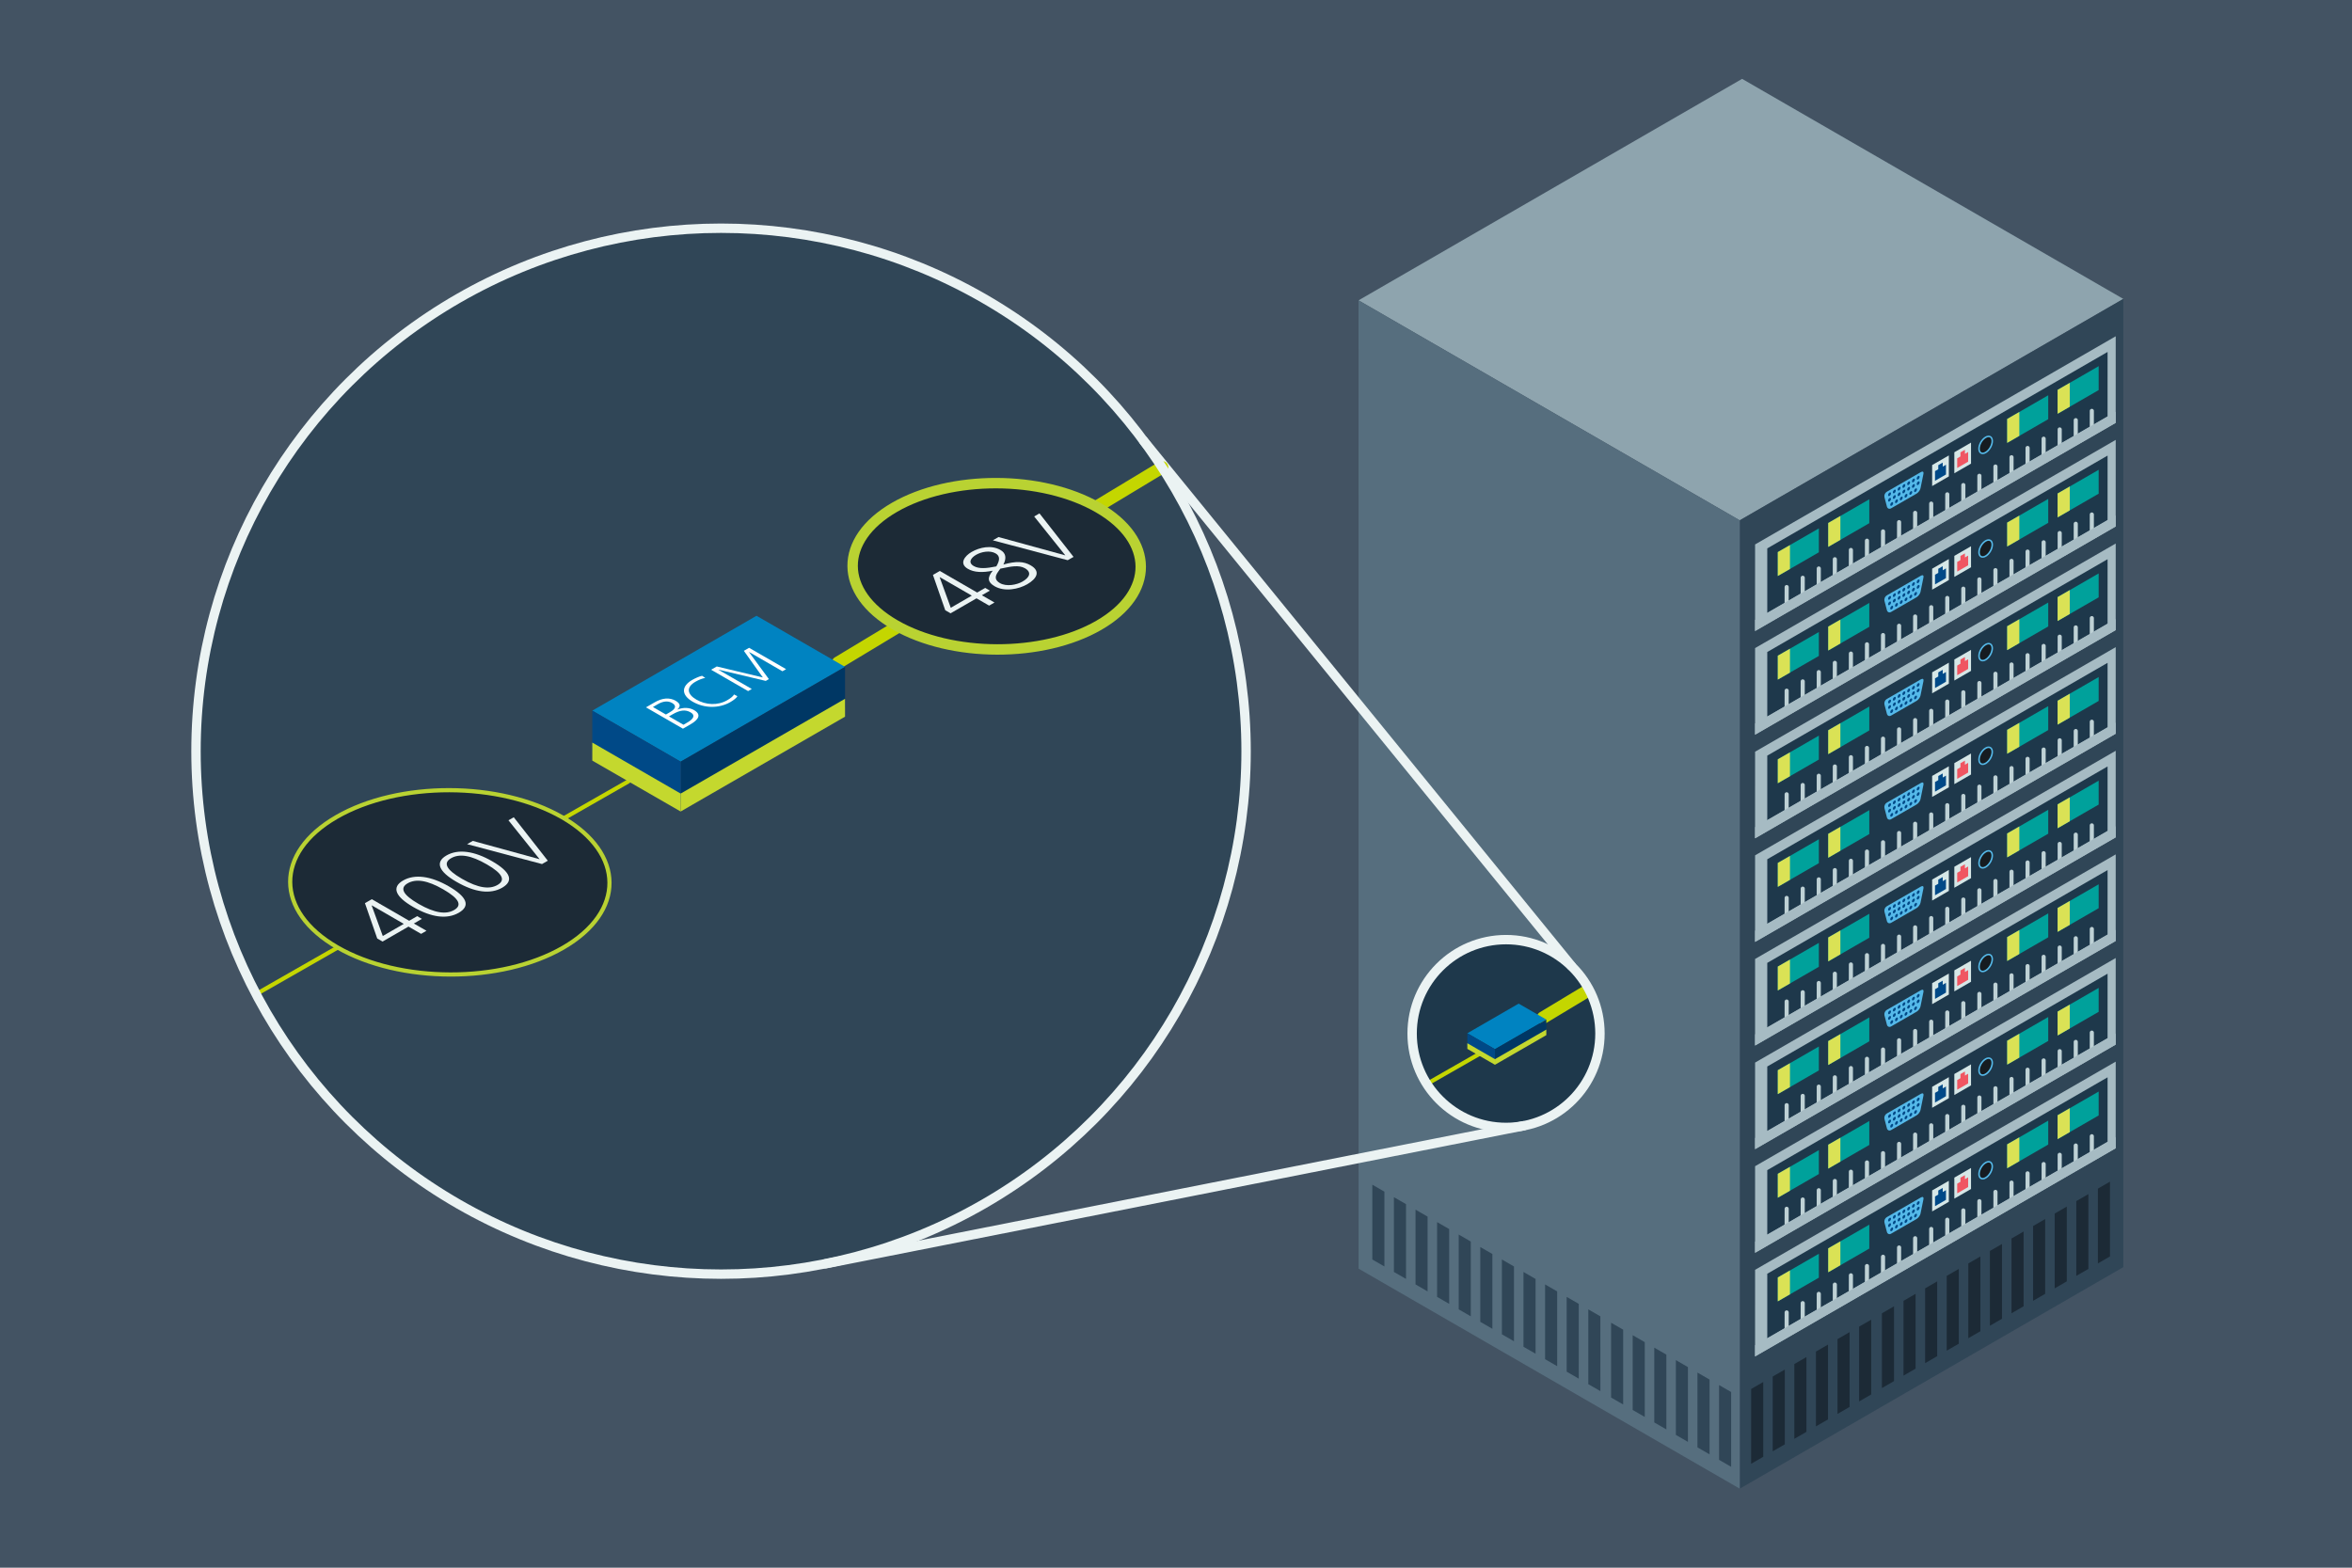
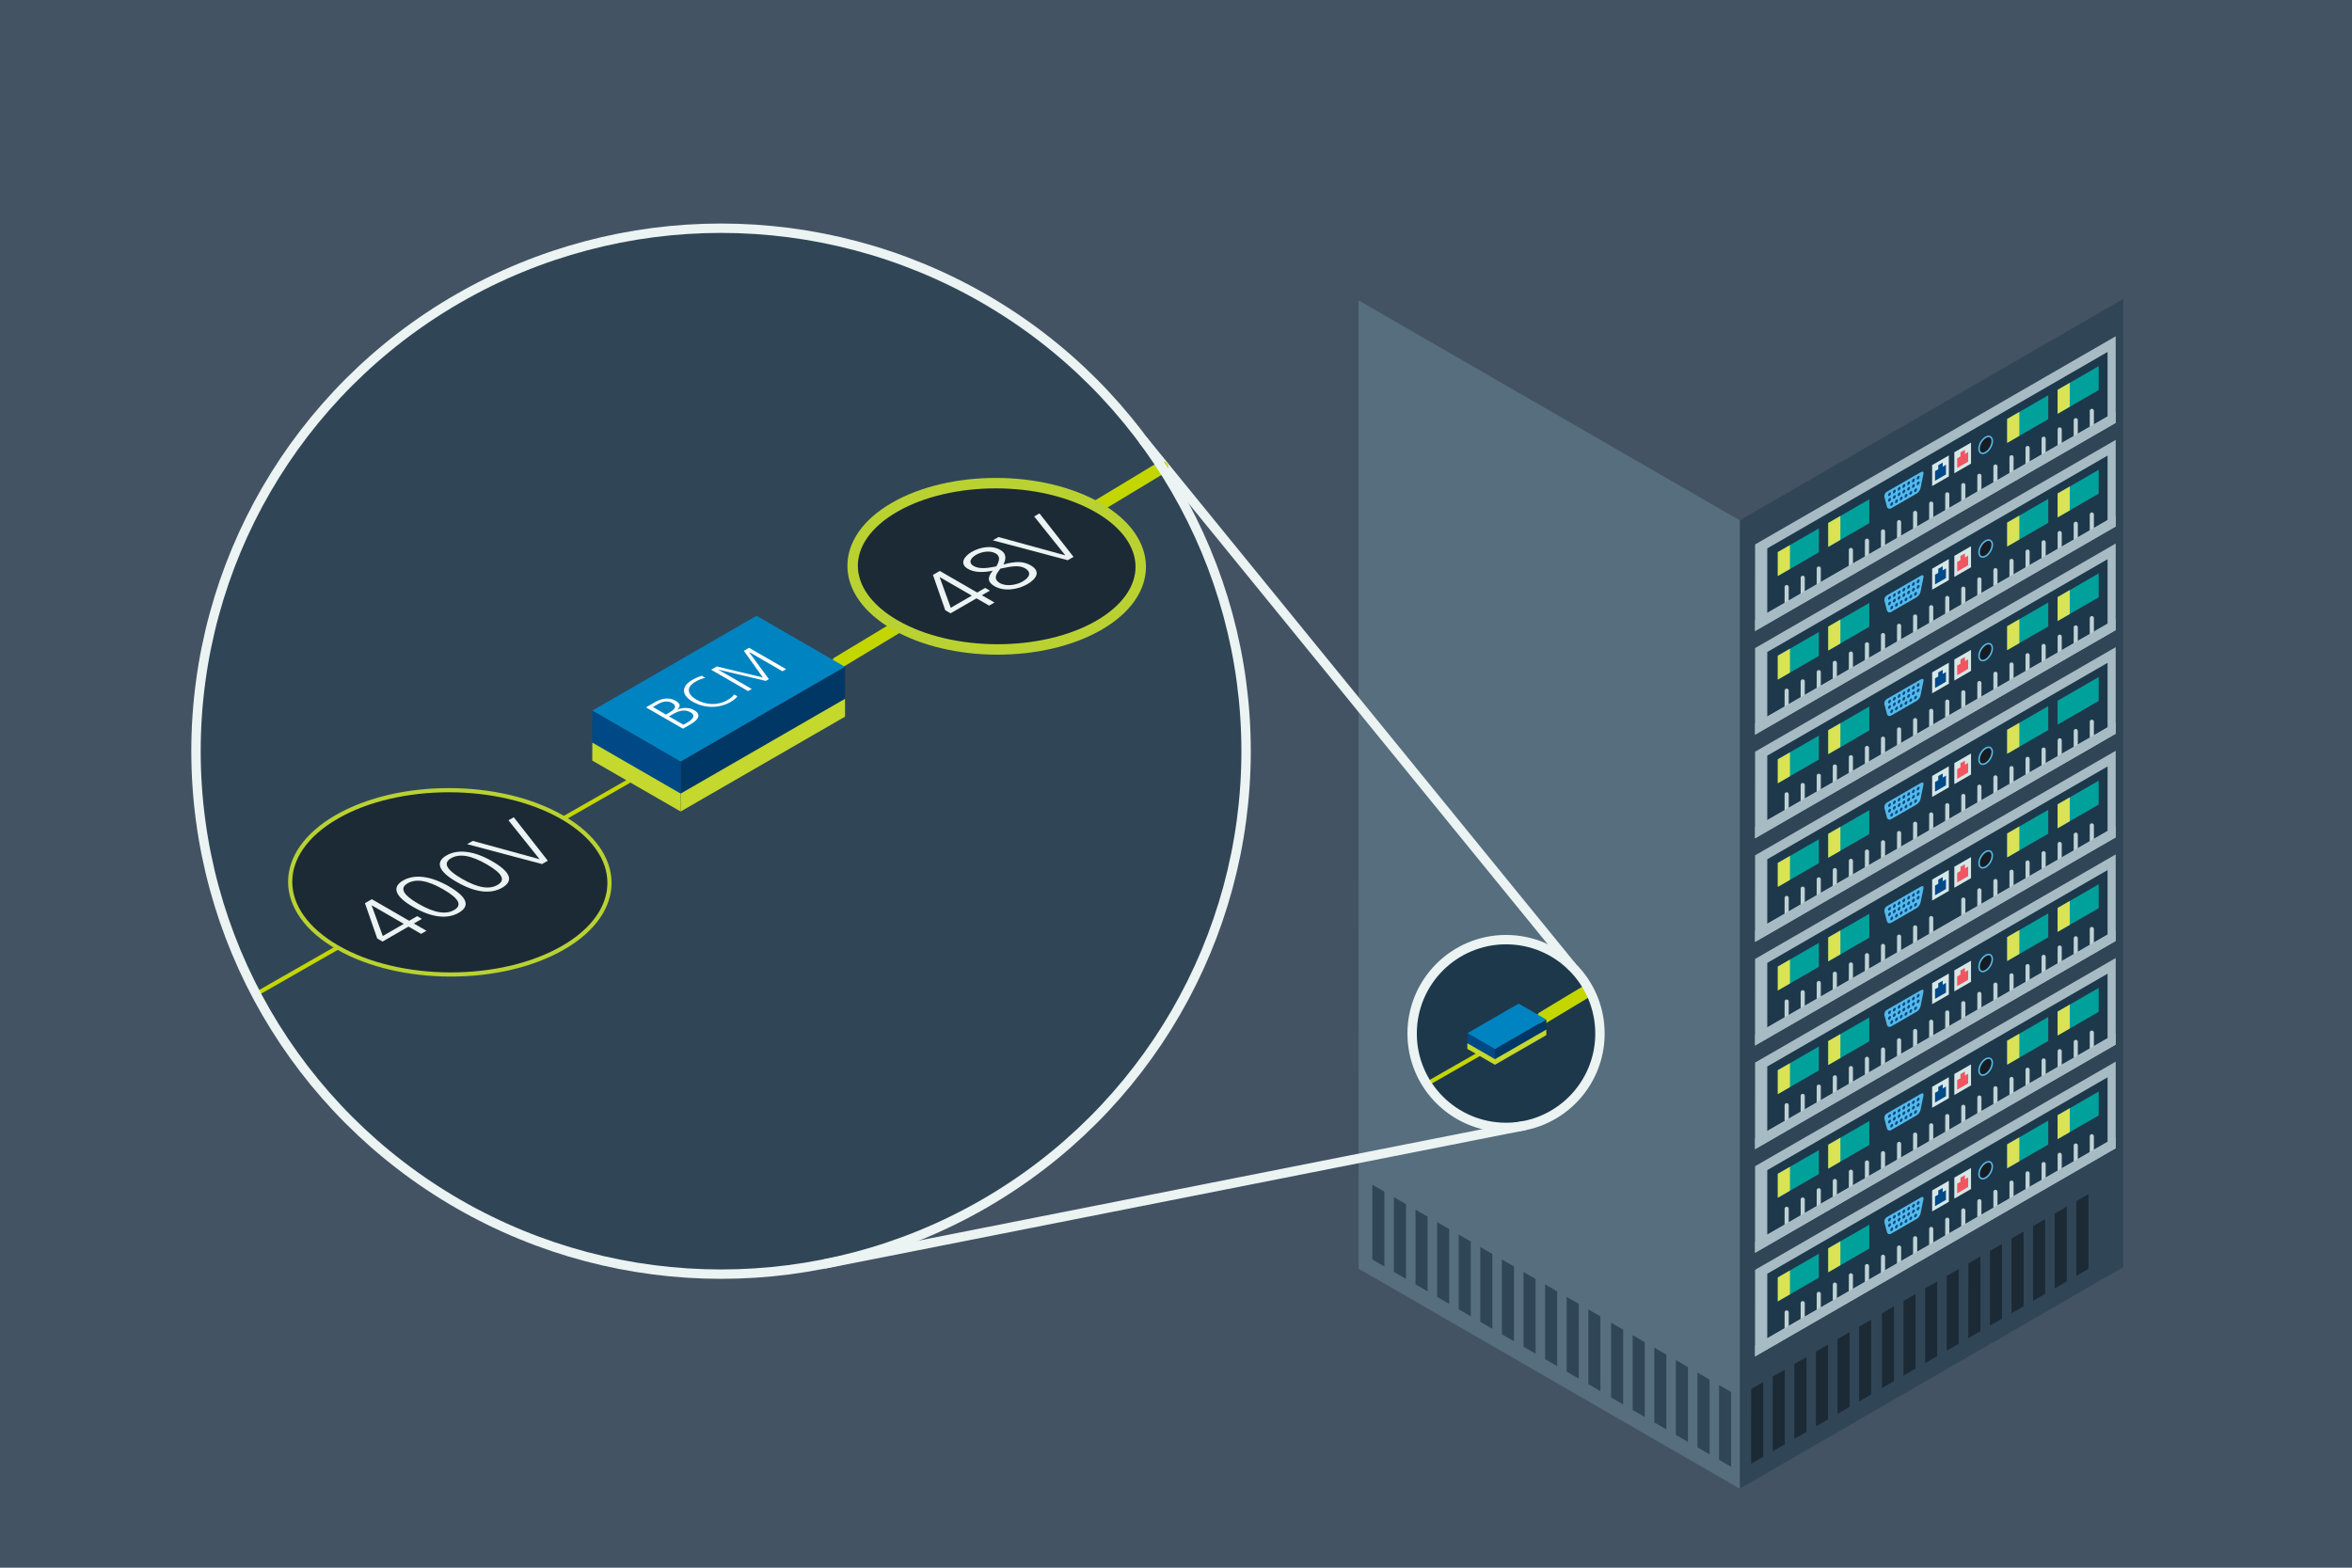
<svg xmlns="http://www.w3.org/2000/svg" viewBox="0 0 1296 864">
  <defs>
    <style>.cls-1,.cls-2,.cls-3,.cls-4,.cls-5,.cls-6{fill:none;}.cls-7,.cls-2{stroke-width:2.3px;}.cls-7,.cls-2,.cls-3,.cls-4,.cls-5,.cls-8{stroke-linecap:round;}.cls-7,.cls-9,.cls-8{fill:#1c2a36;}.cls-7,.cls-8{stroke:#b9d232;stroke-linejoin:round;}.cls-10{fill:#00a19b;}.cls-2,.cls-3,.cls-4,.cls-5,.cls-6,.cls-11{stroke-miterlimit:10;}.cls-2,.cls-5{stroke:#c4d600;}.cls-12{fill:#c4d82e;}.cls-13{fill:#566e7e;}.cls-14{fill:#435363;}.cls-15{fill:#d6e7e7;}.cls-16{fill:#55b9e9;}.cls-17{fill:#003764;}.cls-18{fill:#ebf3f3;}.cls-19{fill:#a6bbc3;}.cls-20{fill:#fff;}.cls-3{stroke:#bed1d5;stroke-width:2.27px;}.cls-21{fill:#f05662;}.cls-4,.cls-6{stroke:#ebf3f3;stroke-width:5.17px;}.cls-5{stroke-width:6.9px;}.cls-22{fill:#304657;}.cls-23{fill:#8ea4ae;}.cls-24{fill:#dae255;}.cls-25{fill:#1e384b;}.cls-26{fill:#004987;}.cls-27{fill:#004987;}.cls-28{clip-path:url(#clippath);}.cls-11{fill:#161c21;stroke:#55b9e9;stroke-width:.85px;}.cls-8{stroke-width:5.75px;}.cls-29{fill:#0083c1;}</style>
    <clipPath id="clippath">
      <circle class="cls-1" cx="829.86" cy="569.61" r="51.75" />
    </clipPath>
  </defs>
  <g id="Rack">
    <rect class="cls-14" width="1296" height="864" />
-     <polygon class="cls-23" points="958.64 286.77 1170 164.74 959.94 43.46 748.58 165.53 958.64 286.77" />
    <polygon class="cls-22" points="958.64 820.46 1169.98 698.36 1170 164.74 958.64 286.77 958.64 820.46" />
    <polygon class="cls-13" points="748.58 165.53 958.64 286.77 958.64 820.46 748.62 699.2 748.58 165.53" />
-     <polygon class="cls-9" points="1155.98 696.31 1162.64 692.46 1162.64 651.24 1155.98 655.09 1155.98 696.31" />
    <polygon class="cls-9" points="1144.08 703.18 1150.74 699.33 1150.74 658.11 1144.08 661.96 1144.08 703.18" />
    <polygon class="cls-9" points="1132.18 710.05 1138.84 706.2 1138.84 664.98 1132.18 668.83 1132.18 710.05" />
    <polygon class="cls-9" points="1120.28 716.91 1126.93 713.07 1126.93 671.85 1120.28 675.7 1120.28 716.91" />
    <polygon class="cls-9" points="1108.38 723.79 1115.04 719.94 1115.04 678.73 1108.38 682.57 1108.38 723.79" />
    <polygon class="cls-9" points="1096.48 730.65 1103.13 726.81 1103.13 685.6 1096.48 689.44 1096.48 730.65" />
    <polygon class="cls-9" points="1084.58 737.53 1091.24 733.68 1091.24 692.47 1084.59 696.31 1084.58 737.53" />
    <polygon class="cls-9" points="1072.68 744.4 1079.34 740.55 1079.34 699.33 1072.69 703.17 1072.68 744.4" />
    <polygon class="cls-9" points="1060.78 751.27 1067.44 747.42 1067.44 706.2 1060.79 710.05 1060.78 751.27" />
    <polygon class="cls-9" points="1048.88 758.14 1055.54 754.29 1055.54 713.07 1048.88 716.93 1048.88 758.14" />
    <polygon class="cls-9" points="1036.98 765 1043.64 761.17 1043.64 719.95 1036.98 723.8 1036.98 765" />
    <polygon class="cls-9" points="1024.41 772.37 1031.07 768.53 1031.07 727.31 1024.41 731.16 1024.41 772.37" />
    <polygon class="cls-9" points="1012.51 779.24 1019.17 775.4 1019.17 734.18 1012.51 738.03 1012.51 779.24" />
    <polygon class="cls-9" points="1000.62 786.12 1007.27 782.27 1007.27 741.05 1000.62 744.89 1000.62 786.12" />
    <polygon class="cls-9" points="988.72 792.98 995.38 789.14 995.38 747.92 988.72 751.76 988.72 792.98" />
    <polygon class="cls-9" points="976.81 799.85 983.47 796.02 983.47 754.8 976.81 758.63 976.81 799.85" />
    <polygon class="cls-9" points="964.91 806.73 971.58 802.88 971.58 761.67 964.92 765.5 964.91 806.73" />
    <polygon class="cls-22" points="762.83 697.98 756.18 694.15 756.18 652.92 762.83 656.76 762.83 697.98" />
    <polygon class="cls-22" points="774.74 704.85 768.07 701.01 768.07 659.8 774.74 663.64 774.74 704.85" />
    <polygon class="cls-22" points="786.63 711.73 779.98 707.88 779.98 666.67 786.63 670.51 786.63 711.73" />
    <polygon class="cls-22" points="798.53 718.6 791.87 714.75 791.87 673.54 798.53 677.38 798.53 718.6" />
    <polygon class="cls-22" points="810.43 725.47 803.78 721.62 803.78 680.4 810.43 684.25 810.43 725.47" />
    <polygon class="cls-22" points="822.33 732.35 815.67 728.5 815.67 687.28 822.33 691.12 822.33 732.35" />
    <polygon class="cls-22" points="834.23 739.21 827.57 735.36 827.57 694.14 834.23 698 834.23 739.21" />
    <polygon class="cls-22" points="846.13 746.08 839.47 742.24 839.47 701.02 846.13 704.87 846.13 746.08" />
    <polygon class="cls-22" points="858.04 752.95 851.37 749.1 851.37 707.89 858.03 711.73 858.04 752.95" />
    <polygon class="cls-22" points="869.94 759.82 863.27 755.97 863.27 714.76 869.93 718.6 869.94 759.82" />
    <polygon class="cls-22" points="881.84 766.69 875.18 762.85 875.18 721.63 881.83 725.47 881.84 766.69" />
    <polygon class="cls-22" points="894.4 774.05 887.74 770.22 887.74 728.99 894.4 732.83 894.4 774.05" />
    <polygon class="cls-22" points="906.3 780.92 899.64 777.08 899.64 735.87 906.3 739.7 906.3 780.92" />
    <polygon class="cls-22" points="918.2 787.8 911.54 783.95 911.54 742.74 918.2 746.58 918.2 787.8" />
    <polygon class="cls-22" points="930.09 794.67 923.44 790.82 923.44 749.61 930.09 753.45 930.09 794.67" />
    <polygon class="cls-22" points="942 801.54 935.34 797.69 935.34 756.47 942 760.32 942 801.54" />
    <polygon class="cls-22" points="953.9 808.41 947.24 804.56 947.24 763.35 953.9 767.18 953.9 808.41" />
  </g>
  <g id="New_rack_front_configuration">
    <polygon class="cls-19" points="1165.8 185.33 1165.79 233.05 967.08 347.78 967.09 300.06 1165.8 185.33" />
    <polygon class="cls-25" points="1161.32 193.97 1161.31 229.6 973.8 337.84 973.8 302.23 1161.32 193.97" />
    <polygon class="cls-10" points="979.6 317.45 1002.23 304.39 1002.23 291.21 979.6 304.27 979.6 317.45" />
    <polygon class="cls-24" points="979.6 317.45 986.3 313.59 986.3 300.41 979.6 304.27 979.6 317.45" />
    <polygon class="cls-10" points="1007.39 301.4 1030.02 288.34 1030.02 275.17 1007.39 288.23 1007.39 301.4" />
    <polygon class="cls-24" points="1007.39 301.4 1014.09 297.54 1014.09 284.37 1007.39 288.23 1007.39 301.4" />
    <polygon class="cls-10" points="1105.99 244.09 1128.62 231.03 1128.62 217.85 1105.99 230.91 1105.99 244.09" />
    <polygon class="cls-24" points="1105.99 244.09 1112.69 240.22 1112.69 227.05 1105.99 230.91 1105.99 244.09" />
    <polygon class="cls-10" points="1133.78 228.04 1156.41 214.98 1156.41 201.8 1133.78 214.87 1133.78 228.04" />
    <polygon class="cls-24" points="1133.78 228.04 1140.48 224.18 1140.48 211 1133.78 214.87 1133.78 228.04" />
    <polygon class="cls-15" points="1064.65 267.88 1073.85 262.57 1073.85 251 1064.65 256.31 1064.65 267.88" />
    <polygon class="cls-26" points="1070.48 257.19 1070.48 254.94 1068.03 256.36 1068.03 258.61 1066.24 259.65 1066.24 264.97 1072.27 261.49 1072.27 256.15 1070.48 257.19" />
    <polygon class="cls-15" points="1076.88 260.83 1086.08 255.52 1086.07 243.94 1076.88 249.25 1076.88 260.83" />
    <polygon class="cls-21" points="1082.71 250.13 1082.71 247.88 1080.25 249.3 1080.25 251.56 1078.46 252.59 1078.46 257.92 1084.49 254.44 1084.49 249.1 1082.71 250.13" />
    <path class="cls-16" d="M1058.27,269.02c-.23,1.1-1.21,2.46-2.18,3.02l-14.07,8.12c-.97.56-2,.13-2.29-.96l-1.35-5.15c-.28-1.09.28-2.44,1.25-3l18.88-10.9c.97-.56,1.59-.12,1.36.98l-1.61,7.88Z" />
    <path class="cls-26" d="M1040.38,275.88c0-.51.36-1.12.8-1.38s.8-.05.8.46c0,.51-.36,1.12-.8,1.38s-.8.05-.8-.46Z" />
    <path class="cls-26" d="M1043.01,274.36c0-.51.36-1.12.8-1.38s.8-.05.8.46-.36,1.12-.8,1.38-.8.05-.8-.46Z" />
    <path class="cls-26" d="M1045.64,272.84c0-.51.36-1.12.8-1.38s.8-.05.8.46c0,.51-.36,1.12-.8,1.38s-.8.05-.8-.46Z" />
    <path class="cls-26" d="M1048.27,271.32c0-.51.36-1.12.8-1.38s.8-.05.8.46-.36,1.12-.8,1.38-.8.05-.8-.46Z" />
    <path class="cls-26" d="M1050.9,269.81c0-.51.36-1.12.8-1.38s.8-.05.8.46c0,.51-.36,1.12-.8,1.38s-.8.05-.8-.46Z" />
    <path class="cls-26" d="M1053.53,268.29c0-.51.36-1.12.8-1.38s.8-.05.8.46c0,.51-.36,1.12-.8,1.38s-.8.05-.8-.46Z" />
    <path class="cls-26" d="M1056.15,266.77c0-.51.36-1.12.8-1.38s.8-.05.8.46-.36,1.12-.8,1.38-.8.05-.8-.46Z" />
    <path class="cls-26" d="M1040.38,272.85c0-.51.36-1.12.8-1.38s.8-.05.8.46c0,.51-.36,1.12-.8,1.38s-.8.05-.8-.46Z" />
    <path class="cls-26" d="M1043.01,271.33c0-.51.36-1.12.8-1.38s.8-.05.8.46c0,.51-.36,1.12-.8,1.38s-.8.05-.8-.46Z" />
    <path class="cls-26" d="M1045.64,269.81c0-.51.36-1.12.8-1.38s.8-.05.8.46c0,.51-.36,1.12-.8,1.38s-.8.05-.8-.46Z" />
    <path class="cls-26" d="M1048.27,268.3c0-.51.36-1.12.8-1.38s.8-.05.8.46c0,.51-.36,1.12-.8,1.38s-.8.05-.8-.46Z" />
    <path class="cls-26" d="M1050.9,266.78c0-.51.36-1.12.8-1.38s.8-.05.8.46c0,.51-.36,1.12-.8,1.38s-.8.05-.8-.46Z" />
    <path class="cls-26" d="M1053.53,265.26c0-.51.36-1.12.8-1.38s.8-.05.8.46c0,.51-.36,1.12-.8,1.38s-.8.05-.8-.46Z" />
    <path class="cls-26" d="M1056.15,263.74c0-.51.36-1.12.8-1.38s.8-.05.8.46c0,.51-.36,1.12-.8,1.38s-.8.05-.8-.46Z" />
    <path class="cls-26" d="M1041.57,278.22c0-.51.36-1.12.8-1.38s.8-.05.8.46-.36,1.12-.8,1.38-.8.05-.8-.46Z" />
    <path class="cls-26" d="M1044.2,276.7c0-.51.36-1.12.8-1.38s.8-.05.8.46-.36,1.12-.8,1.38-.8.05-.8-.46Z" />
    <path class="cls-26" d="M1046.82,275.18c0-.51.36-1.12.8-1.38s.8-.05.8.46c0,.51-.36,1.12-.8,1.38s-.8.05-.8-.46Z" />
    <path class="cls-26" d="M1049.45,273.67c0-.51.36-1.12.8-1.38s.8-.05.8.46c0,.51-.36,1.12-.8,1.38s-.8.05-.8-.46Z" />
    <path class="cls-26" d="M1052.08,272.15c0-.51.36-1.12.8-1.38s.8-.05.8.46c0,.51-.36,1.12-.8,1.38s-.8.05-.8-.46Z" />
    <path class="cls-26" d="M1054.71,270.63c0-.51.36-1.12.8-1.38s.8-.05.8.46c0,.51-.36,1.12-.8,1.38s-.8.05-.8-.46Z" />
    <line class="cls-3" x1="1152.64" y1="226.45" x2="1152.63" y2="237.55" />
    <line class="cls-3" x1="1143.79" y1="231.56" x2="1143.78" y2="242.65" />
    <line class="cls-3" x1="1134.94" y1="236.67" x2="1134.93" y2="247.76" />
    <line class="cls-3" x1="1126.09" y1="241.78" x2="1126.08" y2="252.87" />
    <line class="cls-3" x1="1117.24" y1="246.89" x2="1117.23" y2="257.98" />
    <line class="cls-3" x1="1108.39" y1="252" x2="1108.38" y2="263.09" />
    <line class="cls-3" x1="1099.54" y1="257.11" x2="1099.53" y2="268.2" />
    <line class="cls-3" x1="1090.69" y1="262.22" x2="1090.68" y2="273.31" />
    <line class="cls-3" x1="1081.84" y1="267.33" x2="1081.83" y2="278.42" />
    <line class="cls-3" x1="1072.99" y1="272.44" x2="1072.98" y2="283.53" />
    <line class="cls-3" x1="1064.14" y1="277.55" x2="1064.13" y2="288.64" />
    <line class="cls-3" x1="1055.29" y1="282.66" x2="1055.27" y2="293.75" />
    <line class="cls-3" x1="1046.44" y1="287.77" x2="1046.42" y2="298.86" />
    <line class="cls-3" x1="1037.59" y1="292.88" x2="1037.57" y2="303.97" />
    <line class="cls-3" x1="1028.74" y1="297.99" x2="1028.72" y2="309.08" />
    <line class="cls-3" x1="1019.89" y1="303.1" x2="1019.87" y2="314.19" />
-     <line class="cls-3" x1="1011.04" y1="308.21" x2="1011.02" y2="319.3" />
    <line class="cls-3" x1="1002.19" y1="313.32" x2="1002.17" y2="324.41" />
    <line class="cls-3" x1="993.34" y1="318.43" x2="993.32" y2="329.52" />
    <line class="cls-3" x1="984.49" y1="323.54" x2="984.47" y2="334.63" />
    <path class="cls-11" d="M1090.48,247.29c0,2.32,1.63,3.25,3.65,2.08,2.02-1.16,3.64-3.97,3.65-6.3,0-2.3-1.64-3.23-3.65-2.07-2.02,1.16-3.65,3.98-3.65,6.29Z" />
    <polygon class="cls-19" points="1165.8 226.9 1165.79 233.05 967.08 347.78 967.09 341.63 1165.8 226.9" />
    <polygon class="cls-19" points="1165.8 242.44 1165.79 290.16 967.08 404.9 967.09 357.18 1165.8 242.44" />
    <polygon class="cls-25" points="1161.32 251.08 1161.31 286.71 973.8 394.95 973.8 359.34 1161.32 251.08" />
    <polygon class="cls-10" points="979.6 374.56 1002.23 361.5 1002.23 348.32 979.6 361.38 979.6 374.56" />
    <polygon class="cls-24" points="979.6 374.56 986.3 370.7 986.3 357.52 979.6 361.38 979.6 374.56" />
    <polygon class="cls-10" points="1007.39 358.52 1030.02 345.45 1030.02 332.28 1007.39 345.34 1007.39 358.52" />
    <polygon class="cls-24" points="1007.39 358.52 1014.09 354.65 1014.09 341.48 1007.39 345.34 1007.39 358.52" />
    <polygon class="cls-10" points="1105.99 301.2 1128.62 288.14 1128.62 274.96 1105.99 288.02 1105.99 301.2" />
    <polygon class="cls-24" points="1105.99 301.2 1112.69 297.33 1112.69 284.16 1105.99 288.02 1105.99 301.2" />
    <polygon class="cls-10" points="1133.78 285.15 1156.41 272.09 1156.41 258.92 1133.78 271.98 1133.78 285.15" />
    <polygon class="cls-24" points="1133.78 285.15 1140.48 281.29 1140.48 268.11 1133.78 271.98 1133.78 285.15" />
    <polygon class="cls-15" points="1064.65 324.99 1073.85 319.68 1073.85 308.11 1064.65 313.42 1064.65 324.99" />
    <polygon class="cls-26" points="1070.48 314.3 1070.48 312.05 1068.03 313.47 1068.03 315.72 1066.24 316.76 1066.24 322.08 1072.27 318.6 1072.27 313.26 1070.48 314.3" />
    <polygon class="cls-15" points="1076.88 317.94 1086.08 312.63 1086.07 301.05 1076.88 306.36 1076.88 317.94" />
    <polygon class="cls-21" points="1082.71 307.24 1082.71 304.99 1080.25 306.41 1080.25 308.67 1078.46 309.7 1078.46 315.03 1084.49 311.55 1084.49 306.21 1082.71 307.24" />
    <path class="cls-16" d="M1058.27,326.13c-.23,1.1-1.21,2.46-2.18,3.02l-14.07,8.12c-.97.56-2,.13-2.29-.96l-1.35-5.15c-.28-1.09.28-2.44,1.25-3l18.88-10.9c.97-.56,1.59-.12,1.36.98l-1.61,7.88Z" />
    <path class="cls-26" d="M1040.38,332.99c0-.51.36-1.12.8-1.38s.8-.05.8.46c0,.51-.36,1.12-.8,1.38s-.8.05-.8-.46Z" />
    <path class="cls-26" d="M1043.01,331.47c0-.51.36-1.12.8-1.38s.8-.05.8.46-.36,1.12-.8,1.38-.8.05-.8-.46Z" />
    <path class="cls-26" d="M1045.64,329.95c0-.51.36-1.12.8-1.38s.8-.05.8.46c0,.51-.36,1.12-.8,1.38s-.8.05-.8-.46Z" />
    <path class="cls-26" d="M1048.27,328.43c0-.51.36-1.12.8-1.38s.8-.05.8.46-.36,1.12-.8,1.38-.8.05-.8-.46Z" />
    <path class="cls-26" d="M1050.9,326.92c0-.51.36-1.12.8-1.38s.8-.05.8.46c0,.51-.36,1.12-.8,1.38s-.8.05-.8-.46Z" />
    <path class="cls-26" d="M1053.53,325.4c0-.51.36-1.12.8-1.38s.8-.05.8.46c0,.51-.36,1.12-.8,1.38s-.8.05-.8-.46Z" />
    <path class="cls-26" d="M1056.15,323.88c0-.51.36-1.12.8-1.38s.8-.05.8.46-.36,1.12-.8,1.38-.8.05-.8-.46Z" />
    <path class="cls-26" d="M1040.38,329.96c0-.51.36-1.12.8-1.38s.8-.05.8.46c0,.51-.36,1.12-.8,1.38s-.8.05-.8-.46Z" />
    <path class="cls-26" d="M1043.01,328.44c0-.51.36-1.12.8-1.38s.8-.05.8.46c0,.51-.36,1.12-.8,1.38s-.8.05-.8-.46Z" />
    <path class="cls-26" d="M1045.64,326.92c0-.51.36-1.12.8-1.38s.8-.05.8.46c0,.51-.36,1.12-.8,1.38s-.8.05-.8-.46Z" />
    <path class="cls-26" d="M1048.27,325.41c0-.51.36-1.12.8-1.38s.8-.05.8.46c0,.51-.36,1.12-.8,1.38s-.8.05-.8-.46Z" />
    <path class="cls-26" d="M1050.9,323.89c0-.51.36-1.12.8-1.38s.8-.05.8.46c0,.51-.36,1.12-.8,1.38s-.8.05-.8-.46Z" />
    <path class="cls-26" d="M1053.53,322.37c0-.51.36-1.12.8-1.38s.8-.05.8.46c0,.51-.36,1.12-.8,1.38s-.8.05-.8-.46Z" />
    <path class="cls-26" d="M1056.15,320.85c0-.51.36-1.12.8-1.38s.8-.05.8.46c0,.51-.36,1.12-.8,1.38s-.8.05-.8-.46Z" />
    <path class="cls-26" d="M1041.57,335.33c0-.51.36-1.12.8-1.38s.8-.05.8.46-.36,1.12-.8,1.38-.8.05-.8-.46Z" />
    <path class="cls-26" d="M1044.2,333.81c0-.51.36-1.12.8-1.38s.8-.05.8.46-.36,1.12-.8,1.38-.8.05-.8-.46Z" />
    <path class="cls-26" d="M1046.82,332.29c0-.51.36-1.12.8-1.38s.8-.05.8.46c0,.51-.36,1.12-.8,1.38s-.8.05-.8-.46Z" />
    <path class="cls-26" d="M1049.45,330.78c0-.51.36-1.12.8-1.38s.8-.05.8.46c0,.51-.36,1.12-.8,1.38s-.8.05-.8-.46Z" />
    <path class="cls-26" d="M1052.08,329.26c0-.51.36-1.12.8-1.38s.8-.05.8.46c0,.51-.36,1.12-.8,1.38s-.8.05-.8-.46Z" />
    <path class="cls-26" d="M1054.71,327.74c0-.51.36-1.12.8-1.38s.8-.05.8.46c0,.51-.36,1.12-.8,1.38s-.8.05-.8-.46Z" />
    <line class="cls-3" x1="1152.64" y1="283.56" x2="1152.63" y2="294.66" />
    <line class="cls-3" x1="1143.79" y1="288.67" x2="1143.78" y2="299.77" />
    <line class="cls-3" x1="1134.94" y1="293.78" x2="1134.93" y2="304.87" />
    <line class="cls-3" x1="1126.09" y1="298.89" x2="1126.08" y2="309.98" />
    <line class="cls-3" x1="1117.24" y1="304" x2="1117.23" y2="315.09" />
    <line class="cls-3" x1="1108.39" y1="309.11" x2="1108.38" y2="320.2" />
    <line class="cls-3" x1="1099.54" y1="314.22" x2="1099.53" y2="325.31" />
    <line class="cls-3" x1="1090.69" y1="319.33" x2="1090.68" y2="330.42" />
    <line class="cls-3" x1="1081.84" y1="324.44" x2="1081.83" y2="335.53" />
    <line class="cls-3" x1="1072.99" y1="329.55" x2="1072.98" y2="340.64" />
    <line class="cls-3" x1="1064.14" y1="334.66" x2="1064.13" y2="345.75" />
    <line class="cls-3" x1="1055.29" y1="339.77" x2="1055.27" y2="350.86" />
    <line class="cls-3" x1="1046.44" y1="344.88" x2="1046.42" y2="355.97" />
    <line class="cls-3" x1="1037.59" y1="349.99" x2="1037.57" y2="361.08" />
    <line class="cls-3" x1="1028.74" y1="355.1" x2="1028.72" y2="366.19" />
    <line class="cls-3" x1="1019.89" y1="360.21" x2="1019.87" y2="371.3" />
    <line class="cls-3" x1="1011.04" y1="365.32" x2="1011.02" y2="376.41" />
    <line class="cls-3" x1="1002.19" y1="370.43" x2="1002.17" y2="381.52" />
    <line class="cls-3" x1="993.34" y1="375.54" x2="993.32" y2="386.63" />
    <line class="cls-3" x1="984.49" y1="380.65" x2="984.47" y2="391.74" />
    <path class="cls-11" d="M1090.48,304.4c0,2.32,1.63,3.25,3.65,2.08,2.02-1.16,3.64-3.97,3.65-6.3,0-2.3-1.64-3.23-3.65-2.07-2.02,1.16-3.65,3.98-3.65,6.29Z" />
    <polygon class="cls-19" points="1165.8 284.01 1165.79 290.16 967.08 404.9 967.09 398.74 1165.8 284.01" />
    <polygon class="cls-19" points="1165.8 299.55 1165.79 347.27 967.08 462.01 967.09 414.29 1165.8 299.55" />
    <polygon class="cls-25" points="1161.32 308.19 1161.31 343.82 973.8 452.06 973.8 416.45 1161.32 308.19" />
    <polygon class="cls-10" points="979.6 431.67 1002.23 418.61 1002.23 405.43 979.6 418.49 979.6 431.67" />
    <polygon class="cls-24" points="979.6 431.67 986.3 427.81 986.3 414.63 979.6 418.49 979.6 431.67" />
    <polygon class="cls-10" points="1007.39 415.63 1030.02 402.56 1030.02 389.39 1007.39 402.45 1007.39 415.63" />
    <polygon class="cls-24" points="1007.39 415.63 1014.09 411.76 1014.09 398.59 1007.39 402.45 1007.39 415.63" />
    <polygon class="cls-10" points="1105.99 358.31 1128.62 345.25 1128.62 332.07 1105.99 345.13 1105.99 358.31" />
    <polygon class="cls-24" points="1105.99 358.31 1112.69 354.44 1112.69 341.27 1105.99 345.13 1105.99 358.31" />
    <polygon class="cls-10" points="1133.78 342.26 1156.41 329.2 1156.41 316.03 1133.78 329.09 1133.78 342.26" />
    <polygon class="cls-24" points="1133.78 342.26 1140.48 338.4 1140.48 325.22 1133.78 329.09 1133.78 342.26" />
    <polygon class="cls-15" points="1064.65 382.1 1073.85 376.79 1073.85 365.22 1064.65 370.53 1064.65 382.1" />
    <polygon class="cls-26" points="1070.48 371.41 1070.48 369.16 1068.03 370.58 1068.03 372.84 1066.24 373.87 1066.24 379.19 1072.27 375.71 1072.27 370.37 1070.48 371.41" />
    <polygon class="cls-15" points="1076.88 375.05 1086.08 369.74 1086.07 358.16 1076.88 363.47 1076.88 375.05" />
    <polygon class="cls-21" points="1082.71 364.35 1082.71 362.1 1080.25 363.52 1080.25 365.78 1078.46 366.81 1078.46 372.14 1084.49 368.66 1084.49 363.32 1082.71 364.35" />
    <path class="cls-16" d="M1058.27,383.24c-.23,1.1-1.21,2.46-2.18,3.02l-14.07,8.12c-.97.56-2,.13-2.29-.96l-1.35-5.15c-.28-1.09.28-2.44,1.25-3l18.88-10.9c.97-.56,1.59-.12,1.36.98l-1.61,7.88Z" />
    <path class="cls-26" d="M1040.38,390.1c0-.51.36-1.12.8-1.38s.8-.05.8.46c0,.51-.36,1.12-.8,1.38s-.8.05-.8-.46Z" />
    <path class="cls-26" d="M1043.01,388.58c0-.51.36-1.12.8-1.38s.8-.05.8.46-.36,1.12-.8,1.38-.8.05-.8-.46Z" />
    <path class="cls-26" d="M1045.64,387.06c0-.51.36-1.12.8-1.38s.8-.05.8.46c0,.51-.36,1.12-.8,1.38s-.8.05-.8-.46Z" />
    <path class="cls-26" d="M1048.27,385.54c0-.51.36-1.12.8-1.38s.8-.05.8.46-.36,1.12-.8,1.38-.8.05-.8-.46Z" />
    <path class="cls-26" d="M1050.9,384.03c0-.51.36-1.12.8-1.38s.8-.05.8.46c0,.51-.36,1.12-.8,1.38s-.8.05-.8-.46Z" />
    <path class="cls-26" d="M1053.53,382.51c0-.51.36-1.12.8-1.38s.8-.05.8.46c0,.51-.36,1.12-.8,1.38s-.8.05-.8-.46Z" />
    <path class="cls-26" d="M1056.15,380.99c0-.51.36-1.12.8-1.38s.8-.05.8.46-.36,1.12-.8,1.38-.8.05-.8-.46Z" />
    <path class="cls-26" d="M1040.38,387.07c0-.51.36-1.12.8-1.38s.8-.05.8.46c0,.51-.36,1.12-.8,1.38s-.8.05-.8-.46Z" />
    <path class="cls-26" d="M1043.01,385.55c0-.51.36-1.12.8-1.38s.8-.05.8.46c0,.51-.36,1.12-.8,1.38s-.8.05-.8-.46Z" />
    <path class="cls-26" d="M1045.64,384.03c0-.51.36-1.12.8-1.38s.8-.05.8.46c0,.51-.36,1.12-.8,1.38s-.8.05-.8-.46Z" />
    <path class="cls-26" d="M1048.27,382.52c0-.51.36-1.12.8-1.38s.8-.05.8.46c0,.51-.36,1.12-.8,1.38s-.8.05-.8-.46Z" />
    <path class="cls-26" d="M1050.9,381c0-.51.36-1.12.8-1.38s.8-.05.8.46c0,.51-.36,1.12-.8,1.38s-.8.05-.8-.46Z" />
    <path class="cls-26" d="M1053.53,379.48c0-.51.36-1.12.8-1.38s.8-.05.8.46c0,.51-.36,1.12-.8,1.38s-.8.05-.8-.46Z" />
    <path class="cls-26" d="M1056.15,377.96c0-.51.36-1.12.8-1.38s.8-.05.8.46c0,.51-.36,1.12-.8,1.38s-.8.05-.8-.46Z" />
    <path class="cls-26" d="M1041.57,392.44c0-.51.36-1.12.8-1.38s.8-.05.8.46-.36,1.12-.8,1.38-.8.05-.8-.46Z" />
    <path class="cls-26" d="M1044.2,390.92c0-.51.36-1.12.8-1.38s.8-.05.8.46-.36,1.12-.8,1.38-.8.05-.8-.46Z" />
    <path class="cls-26" d="M1046.82,389.4c0-.51.36-1.12.8-1.38s.8-.05.8.46c0,.51-.36,1.12-.8,1.38s-.8.05-.8-.46Z" />
    <path class="cls-26" d="M1049.45,387.89c0-.51.36-1.12.8-1.38s.8-.05.8.46c0,.51-.36,1.12-.8,1.38s-.8.05-.8-.46Z" />
    <path class="cls-26" d="M1052.08,386.37c0-.51.36-1.12.8-1.38s.8-.05.8.46c0,.51-.36,1.12-.8,1.38s-.8.05-.8-.46Z" />
    <path class="cls-26" d="M1054.71,384.85c0-.51.36-1.12.8-1.38s.8-.05.8.46c0,.51-.36,1.12-.8,1.38s-.8.05-.8-.46Z" />
    <line class="cls-3" x1="1152.64" y1="340.67" x2="1152.63" y2="351.77" />
    <line class="cls-3" x1="1143.79" y1="345.78" x2="1143.78" y2="356.88" />
    <line class="cls-3" x1="1134.94" y1="350.89" x2="1134.93" y2="361.99" />
    <line class="cls-3" x1="1126.09" y1="356" x2="1126.08" y2="367.09" />
    <line class="cls-3" x1="1117.24" y1="361.11" x2="1117.23" y2="372.2" />
    <line class="cls-3" x1="1108.39" y1="366.22" x2="1108.38" y2="377.31" />
    <line class="cls-3" x1="1099.54" y1="371.33" x2="1099.53" y2="382.42" />
    <line class="cls-3" x1="1090.69" y1="376.44" x2="1090.68" y2="387.53" />
    <line class="cls-3" x1="1081.84" y1="381.55" x2="1081.83" y2="392.64" />
    <line class="cls-3" x1="1072.99" y1="386.66" x2="1072.98" y2="397.75" />
    <line class="cls-3" x1="1064.14" y1="391.77" x2="1064.13" y2="402.86" />
    <line class="cls-3" x1="1055.29" y1="396.88" x2="1055.27" y2="407.97" />
    <line class="cls-3" x1="1046.44" y1="401.99" x2="1046.42" y2="413.08" />
    <line class="cls-3" x1="1037.59" y1="407.1" x2="1037.57" y2="418.19" />
    <line class="cls-3" x1="1028.74" y1="412.21" x2="1028.72" y2="423.3" />
    <line class="cls-3" x1="1019.89" y1="417.32" x2="1019.87" y2="428.41" />
    <line class="cls-3" x1="1011.04" y1="422.43" x2="1011.02" y2="433.52" />
    <line class="cls-3" x1="1002.19" y1="427.54" x2="1002.17" y2="438.63" />
    <line class="cls-3" x1="993.34" y1="432.65" x2="993.32" y2="443.74" />
    <line class="cls-3" x1="984.49" y1="437.76" x2="984.47" y2="448.85" />
    <path class="cls-11" d="M1090.48,361.51c0,2.32,1.63,3.25,3.65,2.08,2.02-1.16,3.64-3.97,3.65-6.3,0-2.3-1.64-3.23-3.65-2.07-2.02,1.16-3.65,3.98-3.65,6.29Z" />
    <polygon class="cls-19" points="1165.8 341.12 1165.79 347.27 967.08 462.01 967.09 455.85 1165.8 341.12" />
    <polygon class="cls-19" points="1165.8 356.66 1165.79 404.38 967.08 519.12 967.09 471.4 1165.8 356.66" />
    <polygon class="cls-25" points="1161.32 365.3 1161.31 400.93 973.8 509.17 973.8 473.56 1161.32 365.3" />
    <polygon class="cls-10" points="979.6 488.78 1002.23 475.72 1002.23 462.54 979.6 475.6 979.6 488.78" />
    <polygon class="cls-24" points="979.6 488.78 986.3 484.92 986.3 471.74 979.6 475.6 979.6 488.78" />
    <polygon class="cls-10" points="1007.39 472.74 1030.02 459.68 1030.02 446.5 1007.39 459.56 1007.39 472.74" />
    <polygon class="cls-24" points="1007.39 472.74 1014.09 468.87 1014.09 455.7 1007.39 459.56 1007.39 472.74" />
    <polygon class="cls-10" points="1105.99 415.42 1128.62 402.36 1128.62 389.18 1105.99 402.24 1105.99 415.42" />
    <polygon class="cls-24" points="1105.99 415.42 1112.69 411.55 1112.69 398.38 1105.99 402.24 1105.99 415.42" />
    <polygon class="cls-10" points="1133.78 399.37 1156.41 386.31 1156.41 373.14 1133.78 386.2 1133.78 399.37" />
-     <polygon class="cls-24" points="1133.78 399.37 1140.48 395.51 1140.48 382.33 1133.78 386.2 1133.78 399.37" />
    <polygon class="cls-15" points="1064.65 439.21 1073.85 433.9 1073.85 422.33 1064.65 427.64 1064.65 439.21" />
    <polygon class="cls-26" points="1070.48 428.52 1070.48 426.27 1068.03 427.69 1068.03 429.95 1066.24 430.98 1066.24 436.31 1072.27 432.82 1072.27 427.48 1070.48 428.52" />
    <polygon class="cls-15" points="1076.88 432.16 1086.08 426.85 1086.07 415.27 1076.88 420.58 1076.88 432.16" />
    <polygon class="cls-21" points="1082.71 421.46 1082.71 419.21 1080.25 420.63 1080.25 422.89 1078.46 423.92 1078.46 429.25 1084.49 425.77 1084.49 420.43 1082.71 421.46" />
    <path class="cls-16" d="M1058.27,440.35c-.23,1.1-1.21,2.46-2.18,3.02l-14.07,8.12c-.97.56-2,.13-2.29-.96l-1.35-5.15c-.28-1.09.28-2.44,1.25-3l18.88-10.9c.97-.56,1.59-.12,1.36.98l-1.61,7.88Z" />
    <path class="cls-26" d="M1040.38,447.21c0-.51.36-1.12.8-1.38s.8-.05.8.46c0,.51-.36,1.12-.8,1.38s-.8.05-.8-.46Z" />
    <path class="cls-26" d="M1043.01,445.69c0-.51.36-1.12.8-1.38s.8-.05.8.46-.36,1.12-.8,1.38-.8.05-.8-.46Z" />
    <path class="cls-26" d="M1045.64,444.17c0-.51.36-1.12.8-1.38s.8-.05.8.46c0,.51-.36,1.12-.8,1.38s-.8.05-.8-.46Z" />
    <path class="cls-26" d="M1048.27,442.65c0-.51.36-1.12.8-1.38s.8-.05.8.46-.36,1.12-.8,1.38-.8.05-.8-.46Z" />
    <path class="cls-26" d="M1050.9,441.14c0-.51.36-1.12.8-1.38s.8-.05.8.46c0,.51-.36,1.12-.8,1.38s-.8.05-.8-.46Z" />
    <path class="cls-26" d="M1053.53,439.62c0-.51.36-1.12.8-1.38s.8-.05.8.46c0,.51-.36,1.12-.8,1.38s-.8.05-.8-.46Z" />
    <path class="cls-26" d="M1056.15,438.1c0-.51.36-1.12.8-1.38s.8-.05.8.46-.36,1.12-.8,1.38-.8.05-.8-.46Z" />
    <path class="cls-26" d="M1040.38,444.18c0-.51.36-1.12.8-1.38s.8-.05.8.46c0,.51-.36,1.12-.8,1.38s-.8.05-.8-.46Z" />
    <path class="cls-26" d="M1043.01,442.66c0-.51.36-1.12.8-1.38s.8-.05.8.46c0,.51-.36,1.12-.8,1.38s-.8.05-.8-.46Z" />
    <path class="cls-26" d="M1045.64,441.14c0-.51.36-1.12.8-1.38s.8-.05.8.46c0,.51-.36,1.12-.8,1.38s-.8.05-.8-.46Z" />
    <path class="cls-26" d="M1048.27,439.63c0-.51.36-1.12.8-1.38s.8-.05.8.46c0,.51-.36,1.12-.8,1.38s-.8.05-.8-.46Z" />
    <path class="cls-26" d="M1050.9,438.11c0-.51.36-1.12.8-1.38s.8-.05.8.46c0,.51-.36,1.12-.8,1.38s-.8.05-.8-.46Z" />
    <path class="cls-26" d="M1053.53,436.59c0-.51.36-1.12.8-1.38s.8-.05.8.46c0,.51-.36,1.12-.8,1.38s-.8.05-.8-.46Z" />
    <path class="cls-26" d="M1056.15,435.07c0-.51.36-1.12.8-1.38s.8-.05.8.46c0,.51-.36,1.12-.8,1.38s-.8.05-.8-.46Z" />
    <path class="cls-26" d="M1041.57,449.55c0-.51.36-1.12.8-1.38s.8-.05.8.46-.36,1.12-.8,1.38-.8.05-.8-.46Z" />
    <path class="cls-26" d="M1044.2,448.03c0-.51.36-1.12.8-1.38s.8-.05.8.46-.36,1.12-.8,1.38-.8.05-.8-.46Z" />
    <path class="cls-26" d="M1046.82,446.51c0-.51.36-1.12.8-1.38s.8-.05.8.46c0,.51-.36,1.12-.8,1.38s-.8.05-.8-.46Z" />
    <path class="cls-26" d="M1049.45,445c0-.51.36-1.12.8-1.38s.8-.05.8.46c0,.51-.36,1.12-.8,1.38s-.8.05-.8-.46Z" />
    <path class="cls-26" d="M1052.08,443.48c0-.51.36-1.12.8-1.38s.8-.05.8.46c0,.51-.36,1.12-.8,1.38s-.8.05-.8-.46Z" />
    <path class="cls-26" d="M1054.71,441.96c0-.51.36-1.12.8-1.38s.8-.05.8.46c0,.51-.36,1.12-.8,1.38s-.8.05-.8-.46Z" />
    <line class="cls-3" x1="1152.64" y1="397.78" x2="1152.63" y2="408.88" />
    <line class="cls-3" x1="1143.79" y1="402.89" x2="1143.78" y2="413.99" />
    <line class="cls-3" x1="1134.94" y1="408" x2="1134.93" y2="419.1" />
    <line class="cls-3" x1="1126.09" y1="413.11" x2="1126.08" y2="424.21" />
    <line class="cls-3" x1="1117.24" y1="418.22" x2="1117.23" y2="429.31" />
    <line class="cls-3" x1="1108.39" y1="423.33" x2="1108.38" y2="434.42" />
    <line class="cls-3" x1="1099.54" y1="428.44" x2="1099.53" y2="439.53" />
    <line class="cls-3" x1="1090.69" y1="433.55" x2="1090.68" y2="444.64" />
    <line class="cls-3" x1="1081.84" y1="438.66" x2="1081.83" y2="449.75" />
    <line class="cls-3" x1="1072.99" y1="443.77" x2="1072.98" y2="454.86" />
    <line class="cls-3" x1="1064.14" y1="448.88" x2="1064.13" y2="459.97" />
    <line class="cls-3" x1="1055.29" y1="453.99" x2="1055.27" y2="465.08" />
    <line class="cls-3" x1="1046.44" y1="459.1" x2="1046.42" y2="470.19" />
    <line class="cls-3" x1="1037.59" y1="464.21" x2="1037.57" y2="475.3" />
    <line class="cls-3" x1="1028.74" y1="469.32" x2="1028.72" y2="480.41" />
    <line class="cls-3" x1="1019.89" y1="474.43" x2="1019.87" y2="485.52" />
    <line class="cls-3" x1="1011.04" y1="479.54" x2="1011.02" y2="490.63" />
    <line class="cls-3" x1="1002.19" y1="484.65" x2="1002.17" y2="495.74" />
    <line class="cls-3" x1="993.34" y1="489.76" x2="993.32" y2="500.85" />
    <line class="cls-3" x1="984.49" y1="494.87" x2="984.47" y2="505.96" />
    <path class="cls-11" d="M1090.48,418.62c0,2.32,1.63,3.25,3.65,2.08,2.02-1.16,3.64-3.97,3.65-6.3,0-2.3-1.64-3.23-3.65-2.07-2.02,1.16-3.65,3.98-3.65,6.29Z" />
    <polygon class="cls-19" points="1165.8 398.23 1165.79 404.38 967.08 519.12 967.09 512.96 1165.8 398.23" />
    <polygon class="cls-19" points="1165.8 413.77 1165.79 461.49 967.08 576.23 967.09 528.51 1165.8 413.77" />
    <polygon class="cls-25" points="1161.32 422.41 1161.31 458.04 973.8 566.28 973.8 530.67 1161.32 422.41" />
    <polygon class="cls-10" points="979.6 545.89 1002.23 532.83 1002.23 519.65 979.6 532.71 979.6 545.89" />
    <polygon class="cls-24" points="979.6 545.89 986.3 542.03 986.3 528.85 979.6 532.71 979.6 545.89" />
    <polygon class="cls-10" points="1007.39 529.85 1030.02 516.79 1030.02 503.61 1007.39 516.67 1007.39 529.85" />
    <polygon class="cls-24" points="1007.39 529.85 1014.09 525.98 1014.09 512.81 1007.39 516.67 1007.39 529.85" />
    <polygon class="cls-10" points="1105.99 472.53 1128.62 459.47 1128.62 446.29 1105.99 459.35 1105.99 472.53" />
    <polygon class="cls-24" points="1105.99 472.53 1112.69 468.66 1112.69 455.49 1105.99 459.35 1105.99 472.53" />
    <polygon class="cls-10" points="1133.78 456.48 1156.41 443.42 1156.41 430.25 1133.78 443.31 1133.78 456.48" />
    <polygon class="cls-24" points="1133.78 456.48 1140.48 452.62 1140.48 439.44 1133.78 443.31 1133.78 456.48" />
    <polygon class="cls-15" points="1064.65 496.32 1073.85 491.01 1073.85 479.44 1064.65 484.75 1064.65 496.32" />
    <polygon class="cls-26" points="1070.48 485.63 1070.48 483.38 1068.03 484.8 1068.03 487.06 1066.24 488.09 1066.24 493.42 1072.27 489.94 1072.27 484.59 1070.48 485.63" />
    <polygon class="cls-15" points="1076.88 489.27 1086.08 483.96 1086.07 472.38 1076.88 477.69 1076.88 489.27" />
    <polygon class="cls-21" points="1082.71 478.57 1082.71 476.32 1080.25 477.74 1080.25 480 1078.46 481.03 1078.46 486.36 1084.49 482.88 1084.49 477.54 1082.71 478.57" />
    <path class="cls-16" d="M1058.27,497.46c-.23,1.1-1.21,2.46-2.18,3.02l-14.07,8.12c-.97.56-2,.13-2.29-.96l-1.35-5.15c-.28-1.09.28-2.44,1.25-3l18.88-10.9c.97-.56,1.59-.12,1.36.98l-1.61,7.88Z" />
    <path class="cls-26" d="M1040.38,504.32c0-.51.36-1.12.8-1.38s.8-.05.8.46c0,.51-.36,1.12-.8,1.38s-.8.05-.8-.46Z" />
    <path class="cls-26" d="M1043.01,502.8c0-.51.36-1.12.8-1.38s.8-.05.8.46-.36,1.12-.8,1.38-.8.05-.8-.46Z" />
    <path class="cls-26" d="M1045.64,501.28c0-.51.36-1.12.8-1.38s.8-.05.8.46c0,.51-.36,1.12-.8,1.38s-.8.05-.8-.46Z" />
    <path class="cls-26" d="M1048.27,499.76c0-.51.36-1.12.8-1.38s.8-.05.8.46-.36,1.12-.8,1.38-.8.05-.8-.46Z" />
    <path class="cls-26" d="M1050.9,498.25c0-.51.36-1.12.8-1.38s.8-.05.8.46c0,.51-.36,1.12-.8,1.38s-.8.05-.8-.46Z" />
    <path class="cls-26" d="M1053.53,496.73c0-.51.36-1.12.8-1.38s.8-.05.8.46c0,.51-.36,1.12-.8,1.38s-.8.05-.8-.46Z" />
    <path class="cls-26" d="M1056.15,495.21c0-.51.36-1.12.8-1.38s.8-.05.8.46-.36,1.12-.8,1.38-.8.05-.8-.46Z" />
    <path class="cls-26" d="M1040.38,501.29c0-.51.36-1.12.8-1.38s.8-.05.8.46c0,.51-.36,1.12-.8,1.38s-.8.05-.8-.46Z" />
    <path class="cls-26" d="M1043.01,499.77c0-.51.36-1.12.8-1.38s.8-.05.8.46c0,.51-.36,1.12-.8,1.38s-.8.05-.8-.46Z" />
    <path class="cls-26" d="M1045.64,498.25c0-.51.36-1.12.8-1.38s.8-.05.8.46c0,.51-.36,1.12-.8,1.38s-.8.05-.8-.46Z" />
    <path class="cls-26" d="M1048.27,496.74c0-.51.36-1.12.8-1.38s.8-.05.8.46c0,.51-.36,1.12-.8,1.38s-.8.05-.8-.46Z" />
    <path class="cls-26" d="M1050.9,495.22c0-.51.36-1.12.8-1.38s.8-.05.8.46c0,.51-.36,1.12-.8,1.38s-.8.05-.8-.46Z" />
    <path class="cls-26" d="M1053.53,493.7c0-.51.36-1.12.8-1.38s.8-.05.8.46c0,.51-.36,1.12-.8,1.38s-.8.05-.8-.46Z" />
    <path class="cls-26" d="M1056.15,492.18c0-.51.36-1.12.8-1.38s.8-.05.8.46c0,.51-.36,1.12-.8,1.38s-.8.05-.8-.46Z" />
    <path class="cls-26" d="M1041.57,506.66c0-.51.36-1.12.8-1.38s.8-.05.8.46-.36,1.12-.8,1.38-.8.05-.8-.46Z" />
    <path class="cls-26" d="M1044.2,505.14c0-.51.36-1.12.8-1.38s.8-.05.8.46-.36,1.12-.8,1.38-.8.05-.8-.46Z" />
    <path class="cls-26" d="M1046.82,503.62c0-.51.36-1.12.8-1.38s.8-.05.8.46c0,.51-.36,1.12-.8,1.38s-.8.05-.8-.46Z" />
    <path class="cls-26" d="M1049.45,502.11c0-.51.36-1.12.8-1.38s.8-.05.8.46c0,.51-.36,1.12-.8,1.38s-.8.05-.8-.46Z" />
    <path class="cls-26" d="M1052.08,500.59c0-.51.36-1.12.8-1.38s.8-.05.8.46c0,.51-.36,1.12-.8,1.38s-.8.05-.8-.46Z" />
    <path class="cls-26" d="M1054.71,499.07c0-.51.36-1.12.8-1.38s.8-.05.8.46c0,.51-.36,1.12-.8,1.38s-.8.05-.8-.46Z" />
    <line class="cls-3" x1="1152.64" y1="454.89" x2="1152.63" y2="465.99" />
    <line class="cls-3" x1="1143.79" y1="460" x2="1143.78" y2="471.1" />
    <line class="cls-3" x1="1134.94" y1="465.11" x2="1134.93" y2="476.21" />
    <line class="cls-3" x1="1126.09" y1="470.22" x2="1126.08" y2="481.32" />
    <line class="cls-3" x1="1117.24" y1="475.33" x2="1117.23" y2="486.42" />
    <line class="cls-3" x1="1108.39" y1="480.44" x2="1108.38" y2="491.53" />
    <line class="cls-3" x1="1099.54" y1="485.55" x2="1099.53" y2="496.64" />
    <line class="cls-3" x1="1090.69" y1="490.66" x2="1090.68" y2="501.75" />
    <line class="cls-3" x1="1081.84" y1="495.77" x2="1081.83" y2="506.86" />
-     <line class="cls-3" x1="1072.99" y1="500.88" x2="1072.98" y2="511.97" />
    <line class="cls-3" x1="1064.14" y1="505.99" x2="1064.13" y2="517.08" />
    <line class="cls-3" x1="1055.29" y1="511.1" x2="1055.27" y2="522.19" />
    <line class="cls-3" x1="1046.44" y1="516.21" x2="1046.42" y2="527.3" />
    <line class="cls-3" x1="1037.59" y1="521.32" x2="1037.57" y2="532.41" />
    <line class="cls-3" x1="1028.74" y1="526.43" x2="1028.72" y2="537.52" />
    <line class="cls-3" x1="1019.89" y1="531.54" x2="1019.87" y2="542.63" />
    <line class="cls-3" x1="1011.04" y1="536.65" x2="1011.02" y2="547.74" />
    <line class="cls-3" x1="1002.19" y1="541.76" x2="1002.17" y2="552.85" />
    <line class="cls-3" x1="993.34" y1="546.87" x2="993.32" y2="557.96" />
    <line class="cls-3" x1="984.49" y1="551.98" x2="984.47" y2="563.07" />
    <path class="cls-11" d="M1090.48,475.73c0,2.32,1.63,3.25,3.65,2.08,2.02-1.16,3.64-3.97,3.65-6.3,0-2.3-1.64-3.23-3.65-2.07-2.02,1.16-3.65,3.98-3.65,6.29Z" />
    <polygon class="cls-19" points="1165.8 455.34 1165.79 461.49 967.08 576.23 967.09 570.07 1165.8 455.34" />
    <polygon class="cls-19" points="1165.8 470.88 1165.79 518.6 967.08 633.34 967.09 585.62 1165.8 470.88" />
    <polygon class="cls-25" points="1161.32 479.52 1161.31 515.15 973.8 623.39 973.8 587.78 1161.32 479.52" />
    <polygon class="cls-10" points="979.6 603 1002.23 589.94 1002.23 576.76 979.6 589.82 979.6 603" />
    <polygon class="cls-24" points="979.6 603 986.3 599.14 986.3 585.96 979.6 589.82 979.6 603" />
    <polygon class="cls-10" points="1007.39 586.96 1030.02 573.9 1030.02 560.72 1007.39 573.78 1007.39 586.96" />
    <polygon class="cls-24" points="1007.39 586.96 1014.09 583.09 1014.09 569.92 1007.39 573.78 1007.39 586.96" />
    <polygon class="cls-10" points="1105.99 529.64 1128.62 516.58 1128.62 503.4 1105.99 516.46 1105.99 529.64" />
    <polygon class="cls-24" points="1105.99 529.64 1112.69 525.77 1112.69 512.6 1105.99 516.46 1105.99 529.64" />
    <polygon class="cls-10" points="1133.78 513.59 1156.41 500.53 1156.41 487.36 1133.78 500.42 1133.78 513.59" />
    <polygon class="cls-24" points="1133.78 513.59 1140.48 509.73 1140.48 496.55 1133.78 500.42 1133.78 513.59" />
    <polygon class="cls-15" points="1064.65 553.43 1073.85 548.12 1073.85 536.55 1064.65 541.86 1064.65 553.43" />
    <polygon class="cls-26" points="1070.48 542.74 1070.48 540.49 1068.03 541.91 1068.03 544.17 1066.24 545.2 1066.24 550.53 1072.27 547.05 1072.27 541.7 1070.48 542.74" />
    <polygon class="cls-15" points="1076.88 546.38 1086.08 541.07 1086.07 529.49 1076.88 534.8 1076.88 546.38" />
    <polygon class="cls-21" points="1082.71 535.68 1082.71 533.43 1080.25 534.85 1080.25 537.11 1078.46 538.14 1078.46 543.47 1084.49 539.99 1084.49 534.65 1082.71 535.68" />
    <path class="cls-16" d="M1058.27,554.57c-.23,1.1-1.21,2.46-2.18,3.02l-14.07,8.12c-.97.56-2,.13-2.29-.96l-1.35-5.15c-.28-1.09.28-2.44,1.25-3l18.88-10.9c.97-.56,1.59-.12,1.36.98l-1.61,7.88Z" />
    <path class="cls-26" d="M1040.38,561.43c0-.51.36-1.12.8-1.38s.8-.05.8.46c0,.51-.36,1.12-.8,1.38s-.8.05-.8-.46Z" />
    <path class="cls-26" d="M1043.01,559.91c0-.51.36-1.12.8-1.38s.8-.05.8.46-.36,1.12-.8,1.38-.8.05-.8-.46Z" />
    <path class="cls-26" d="M1045.64,558.39c0-.51.36-1.12.8-1.38s.8-.05.8.46c0,.51-.36,1.12-.8,1.38s-.8.05-.8-.46Z" />
    <path class="cls-26" d="M1048.27,556.87c0-.51.36-1.12.8-1.38s.8-.05.8.46-.36,1.12-.8,1.38-.8.05-.8-.46Z" />
    <path class="cls-26" d="M1050.9,555.36c0-.51.36-1.12.8-1.38s.8-.05.8.46c0,.51-.36,1.12-.8,1.38s-.8.05-.8-.46Z" />
    <path class="cls-26" d="M1053.53,553.84c0-.51.36-1.12.8-1.38s.8-.05.8.46c0,.51-.36,1.12-.8,1.38s-.8.05-.8-.46Z" />
    <path class="cls-26" d="M1056.15,552.32c0-.51.36-1.12.8-1.38s.8-.05.8.46-.36,1.12-.8,1.38-.8.05-.8-.46Z" />
    <path class="cls-26" d="M1040.38,558.4c0-.51.36-1.12.8-1.38s.8-.05.8.46c0,.51-.36,1.12-.8,1.38s-.8.05-.8-.46Z" />
    <path class="cls-26" d="M1043.01,556.88c0-.51.36-1.12.8-1.38s.8-.05.8.46c0,.51-.36,1.12-.8,1.38s-.8.05-.8-.46Z" />
    <path class="cls-26" d="M1045.64,555.36c0-.51.36-1.12.8-1.38s.8-.05.8.46c0,.51-.36,1.12-.8,1.38s-.8.05-.8-.46Z" />
    <path class="cls-26" d="M1048.27,553.85c0-.51.36-1.12.8-1.38s.8-.05.8.46c0,.51-.36,1.12-.8,1.38s-.8.05-.8-.46Z" />
    <path class="cls-26" d="M1050.9,552.33c0-.51.36-1.12.8-1.38s.8-.05.8.46c0,.51-.36,1.12-.8,1.38s-.8.05-.8-.46Z" />
    <path class="cls-26" d="M1053.53,550.81c0-.51.36-1.12.8-1.38s.8-.05.8.46c0,.51-.36,1.12-.8,1.38s-.8.05-.8-.46Z" />
    <path class="cls-26" d="M1056.15,549.29c0-.51.36-1.12.8-1.38s.8-.05.8.46c0,.51-.36,1.12-.8,1.38s-.8.05-.8-.46Z" />
    <path class="cls-26" d="M1041.57,563.77c0-.51.36-1.12.8-1.38s.8-.05.8.46-.36,1.12-.8,1.38-.8.05-.8-.46Z" />
    <path class="cls-26" d="M1044.2,562.25c0-.51.36-1.12.8-1.38s.8-.05.8.46-.36,1.12-.8,1.38-.8.05-.8-.46Z" />
    <path class="cls-26" d="M1046.82,560.73c0-.51.36-1.12.8-1.38s.8-.05.8.46c0,.51-.36,1.12-.8,1.38s-.8.05-.8-.46Z" />
    <path class="cls-26" d="M1049.45,559.22c0-.51.36-1.12.8-1.38s.8-.05.8.46c0,.51-.36,1.12-.8,1.38s-.8.05-.8-.46Z" />
    <path class="cls-26" d="M1052.08,557.7c0-.51.36-1.12.8-1.38s.8-.05.8.46c0,.51-.36,1.12-.8,1.38s-.8.05-.8-.46Z" />
    <path class="cls-26" d="M1054.71,556.18c0-.51.36-1.12.8-1.38s.8-.05.8.46c0,.51-.36,1.12-.8,1.38s-.8.05-.8-.46Z" />
    <line class="cls-3" x1="1152.64" y1="512" x2="1152.63" y2="523.1" />
    <line class="cls-3" x1="1143.79" y1="517.11" x2="1143.78" y2="528.21" />
    <line class="cls-3" x1="1134.94" y1="522.22" x2="1134.93" y2="533.32" />
    <line class="cls-3" x1="1126.09" y1="527.33" x2="1126.08" y2="538.43" />
    <line class="cls-3" x1="1117.24" y1="532.44" x2="1117.23" y2="543.54" />
    <line class="cls-3" x1="1108.39" y1="537.55" x2="1108.38" y2="548.64" />
    <line class="cls-3" x1="1099.54" y1="542.66" x2="1099.53" y2="553.75" />
    <line class="cls-3" x1="1090.69" y1="547.77" x2="1090.68" y2="558.86" />
    <line class="cls-3" x1="1081.84" y1="552.88" x2="1081.83" y2="563.97" />
    <line class="cls-3" x1="1072.99" y1="557.99" x2="1072.98" y2="569.08" />
    <line class="cls-3" x1="1064.14" y1="563.1" x2="1064.13" y2="574.19" />
    <line class="cls-3" x1="1055.29" y1="568.21" x2="1055.27" y2="579.3" />
    <line class="cls-3" x1="1046.44" y1="573.32" x2="1046.42" y2="584.41" />
    <line class="cls-3" x1="1037.59" y1="578.43" x2="1037.57" y2="589.52" />
    <line class="cls-3" x1="1028.74" y1="583.54" x2="1028.72" y2="594.63" />
    <line class="cls-3" x1="1019.89" y1="588.65" x2="1019.87" y2="599.74" />
    <line class="cls-3" x1="1011.04" y1="593.76" x2="1011.02" y2="604.85" />
    <line class="cls-3" x1="1002.19" y1="598.87" x2="1002.17" y2="609.96" />
    <line class="cls-3" x1="993.34" y1="603.98" x2="993.32" y2="615.07" />
    <line class="cls-3" x1="984.49" y1="609.09" x2="984.47" y2="620.18" />
    <path class="cls-11" d="M1090.48,532.84c0,2.32,1.63,3.25,3.65,2.08,2.02-1.16,3.64-3.97,3.65-6.3,0-2.3-1.64-3.23-3.65-2.07-2.02,1.16-3.65,3.98-3.65,6.29Z" />
    <polygon class="cls-19" points="1165.8 512.45 1165.79 518.6 967.08 633.34 967.09 627.18 1165.8 512.45" />
    <polygon class="cls-19" points="1165.8 527.99 1165.79 575.71 967.08 690.45 967.09 642.73 1165.8 527.99" />
    <polygon class="cls-25" points="1161.32 536.63 1161.31 572.26 973.8 680.5 973.8 644.89 1161.32 536.63" />
    <polygon class="cls-10" points="979.6 660.11 1002.23 647.05 1002.23 633.87 979.6 646.93 979.6 660.11" />
    <polygon class="cls-24" points="979.6 660.11 986.3 656.25 986.3 643.07 979.6 646.93 979.6 660.11" />
    <polygon class="cls-10" points="1007.39 644.07 1030.02 631.01 1030.02 617.83 1007.39 630.89 1007.39 644.07" />
    <polygon class="cls-24" points="1007.39 644.07 1014.09 640.2 1014.09 627.03 1007.39 630.89 1007.39 644.07" />
    <polygon class="cls-10" points="1105.99 586.75 1128.62 573.69 1128.62 560.51 1105.99 573.57 1105.99 586.75" />
    <polygon class="cls-24" points="1105.99 586.75 1112.69 582.88 1112.69 569.71 1105.99 573.57 1105.99 586.75" />
    <polygon class="cls-10" points="1133.78 570.7 1156.41 557.64 1156.41 544.47 1133.78 557.53 1133.78 570.7" />
    <polygon class="cls-24" points="1133.78 570.7 1140.48 566.84 1140.48 553.66 1133.78 557.53 1133.78 570.7" />
    <polygon class="cls-15" points="1064.65 610.54 1073.85 605.23 1073.85 593.66 1064.65 598.97 1064.65 610.54" />
    <polygon class="cls-26" points="1070.48 599.85 1070.48 597.6 1068.03 599.02 1068.03 601.28 1066.24 602.31 1066.24 607.64 1072.27 604.16 1072.27 598.82 1070.48 599.85" />
    <polygon class="cls-15" points="1076.88 603.49 1086.08 598.18 1086.07 586.6 1076.88 591.91 1076.88 603.49" />
    <polygon class="cls-21" points="1082.71 592.79 1082.71 590.54 1080.25 591.96 1080.25 594.22 1078.46 595.25 1078.46 600.58 1084.49 597.1 1084.49 591.76 1082.71 592.79" />
    <path class="cls-16" d="M1058.27,611.68c-.23,1.1-1.21,2.46-2.18,3.02l-14.07,8.12c-.97.56-2,.13-2.29-.96l-1.35-5.15c-.28-1.09.28-2.44,1.25-3l18.88-10.9c.97-.56,1.59-.12,1.36.98l-1.61,7.88Z" />
    <path class="cls-26" d="M1040.38,618.54c0-.51.36-1.12.8-1.38s.8-.05.8.46c0,.51-.36,1.12-.8,1.38s-.8.05-.8-.46Z" />
    <path class="cls-26" d="M1043.01,617.02c0-.51.36-1.12.8-1.38s.8-.05.8.46-.36,1.12-.8,1.38-.8.05-.8-.46Z" />
    <path class="cls-26" d="M1045.64,615.5c0-.51.36-1.12.8-1.38s.8-.05.8.46c0,.51-.36,1.12-.8,1.38s-.8.05-.8-.46Z" />
    <path class="cls-26" d="M1048.27,613.98c0-.51.36-1.12.8-1.38s.8-.05.8.46-.36,1.12-.8,1.38-.8.05-.8-.46Z" />
    <path class="cls-26" d="M1050.9,612.47c0-.51.36-1.12.8-1.38s.8-.05.8.46c0,.51-.36,1.12-.8,1.38s-.8.05-.8-.46Z" />
    <path class="cls-26" d="M1053.53,610.95c0-.51.36-1.12.8-1.38s.8-.05.8.46c0,.51-.36,1.12-.8,1.38s-.8.05-.8-.46Z" />
    <path class="cls-26" d="M1056.15,609.43c0-.51.36-1.12.8-1.38s.8-.05.8.46-.36,1.12-.8,1.38-.8.05-.8-.46Z" />
    <path class="cls-26" d="M1040.38,615.51c0-.51.36-1.12.8-1.38s.8-.05.8.46c0,.51-.36,1.12-.8,1.38s-.8.05-.8-.46Z" />
    <path class="cls-26" d="M1043.01,613.99c0-.51.36-1.12.8-1.38s.8-.05.8.46c0,.51-.36,1.12-.8,1.38s-.8.05-.8-.46Z" />
    <path class="cls-26" d="M1045.64,612.47c0-.51.36-1.12.8-1.38s.8-.05.8.46c0,.51-.36,1.12-.8,1.38s-.8.05-.8-.46Z" />
    <path class="cls-26" d="M1048.27,610.96c0-.51.36-1.12.8-1.38s.8-.05.8.46c0,.51-.36,1.12-.8,1.38s-.8.05-.8-.46Z" />
    <path class="cls-26" d="M1050.9,609.44c0-.51.36-1.12.8-1.38s.8-.05.8.46c0,.51-.36,1.12-.8,1.38s-.8.05-.8-.46Z" />
    <path class="cls-26" d="M1053.53,607.92c0-.51.36-1.12.8-1.38s.8-.05.8.46c0,.51-.36,1.12-.8,1.38s-.8.05-.8-.46Z" />
    <path class="cls-26" d="M1056.15,606.4c0-.51.36-1.12.8-1.38s.8-.05.8.46c0,.51-.36,1.12-.8,1.38s-.8.05-.8-.46Z" />
    <path class="cls-26" d="M1041.57,620.88c0-.51.36-1.12.8-1.38s.8-.05.8.46-.36,1.12-.8,1.38-.8.05-.8-.46Z" />
    <path class="cls-26" d="M1044.2,619.36c0-.51.36-1.12.8-1.38s.8-.05.8.46-.36,1.12-.8,1.38-.8.05-.8-.46Z" />
    <path class="cls-26" d="M1046.82,617.84c0-.51.36-1.12.8-1.38s.8-.05.8.46c0,.51-.36,1.12-.8,1.38s-.8.05-.8-.46Z" />
    <path class="cls-26" d="M1049.45,616.33c0-.51.36-1.12.8-1.38s.8-.05.8.46c0,.51-.36,1.12-.8,1.38s-.8.05-.8-.46Z" />
    <path class="cls-26" d="M1052.08,614.81c0-.51.36-1.12.8-1.38s.8-.05.8.46c0,.51-.36,1.12-.8,1.38s-.8.05-.8-.46Z" />
    <path class="cls-26" d="M1054.71,613.29c0-.51.36-1.12.8-1.38s.8-.05.8.46c0,.51-.36,1.12-.8,1.38s-.8.05-.8-.46Z" />
    <line class="cls-3" x1="1152.64" y1="569.11" x2="1152.63" y2="580.21" />
    <line class="cls-3" x1="1143.79" y1="574.22" x2="1143.78" y2="585.32" />
    <line class="cls-3" x1="1134.94" y1="579.33" x2="1134.93" y2="590.43" />
    <line class="cls-3" x1="1126.09" y1="584.44" x2="1126.08" y2="595.54" />
    <line class="cls-3" x1="1117.24" y1="589.55" x2="1117.23" y2="600.65" />
    <line class="cls-3" x1="1108.39" y1="594.66" x2="1108.38" y2="605.76" />
    <line class="cls-3" x1="1099.54" y1="599.77" x2="1099.53" y2="610.86" />
    <line class="cls-3" x1="1090.69" y1="604.88" x2="1090.68" y2="615.97" />
    <line class="cls-3" x1="1081.84" y1="609.99" x2="1081.83" y2="621.08" />
    <line class="cls-3" x1="1072.99" y1="615.1" x2="1072.98" y2="626.19" />
    <line class="cls-3" x1="1064.14" y1="620.21" x2="1064.13" y2="631.3" />
    <line class="cls-3" x1="1055.29" y1="625.32" x2="1055.27" y2="636.41" />
    <line class="cls-3" x1="1046.44" y1="630.43" x2="1046.42" y2="641.52" />
    <line class="cls-3" x1="1037.59" y1="635.54" x2="1037.57" y2="646.63" />
    <line class="cls-3" x1="1028.74" y1="640.65" x2="1028.72" y2="651.74" />
    <line class="cls-3" x1="1019.89" y1="645.76" x2="1019.87" y2="656.85" />
    <line class="cls-3" x1="1011.04" y1="650.87" x2="1011.02" y2="661.96" />
    <line class="cls-3" x1="1002.19" y1="655.98" x2="1002.17" y2="667.07" />
    <line class="cls-3" x1="993.34" y1="661.09" x2="993.32" y2="672.18" />
    <line class="cls-3" x1="984.49" y1="666.2" x2="984.47" y2="677.29" />
    <path class="cls-11" d="M1090.48,589.95c0,2.32,1.63,3.25,3.65,2.08,2.02-1.16,3.64-3.97,3.65-6.3,0-2.3-1.64-3.23-3.65-2.07-2.02,1.16-3.65,3.98-3.65,6.29Z" />
    <polygon class="cls-19" points="1165.8 569.56 1165.79 575.71 967.08 690.45 967.09 684.3 1165.8 569.56" />
    <polygon class="cls-19" points="1165.8 585.1 1165.79 632.83 967.08 747.56 967.09 699.84 1165.8 585.1" />
    <polygon class="cls-25" points="1161.32 593.74 1161.31 629.37 973.8 737.61 973.8 702 1161.32 593.74" />
    <polygon class="cls-10" points="979.6 717.22 1002.23 704.16 1002.23 690.98 979.6 704.05 979.6 717.22" />
    <polygon class="cls-24" points="979.6 717.22 986.3 713.36 986.3 700.18 979.6 704.05 979.6 717.22" />
    <polygon class="cls-10" points="1007.39 701.18 1030.02 688.12 1030.02 674.94 1007.39 688 1007.39 701.18" />
    <polygon class="cls-24" points="1007.39 701.18 1014.09 697.31 1014.09 684.14 1007.39 688 1007.39 701.18" />
    <polygon class="cls-10" points="1105.99 643.86 1128.62 630.8 1128.62 617.62 1105.99 630.68 1105.99 643.86" />
    <polygon class="cls-24" points="1105.99 643.86 1112.69 639.99 1112.69 626.82 1105.99 630.68 1105.99 643.86" />
    <polygon class="cls-10" points="1133.78 627.81 1156.41 614.75 1156.41 601.58 1133.78 614.64 1133.78 627.81" />
    <polygon class="cls-24" points="1133.78 627.81 1140.48 623.95 1140.48 610.77 1133.78 614.64 1133.78 627.81" />
    <polygon class="cls-15" points="1064.65 667.65 1073.85 662.35 1073.85 650.77 1064.65 656.08 1064.65 667.65" />
    <polygon class="cls-26" points="1070.48 656.96 1070.48 654.71 1068.03 656.13 1068.03 658.39 1066.24 659.42 1066.24 664.75 1072.27 661.27 1072.27 655.93 1070.48 656.96" />
    <polygon class="cls-15" points="1076.88 660.6 1086.08 655.29 1086.07 643.71 1076.88 649.02 1076.88 660.6" />
    <polygon class="cls-21" points="1082.71 649.9 1082.71 647.65 1080.25 649.07 1080.25 651.33 1078.46 652.36 1078.46 657.69 1084.49 654.21 1084.49 648.87 1082.71 649.9" />
    <path class="cls-16" d="M1058.27,668.79c-.23,1.1-1.21,2.46-2.18,3.02l-14.07,8.12c-.97.56-2,.13-2.29-.96l-1.35-5.15c-.28-1.09.28-2.44,1.25-3l18.88-10.9c.97-.56,1.59-.12,1.36.98l-1.61,7.88Z" />
    <path class="cls-26" d="M1040.38,675.65c0-.51.36-1.12.8-1.38s.8-.05.8.46c0,.51-.36,1.12-.8,1.38s-.8.05-.8-.46Z" />
    <path class="cls-26" d="M1043.01,674.13c0-.51.36-1.12.8-1.38s.8-.05.8.46-.36,1.12-.8,1.38-.8.05-.8-.46Z" />
    <path class="cls-26" d="M1045.64,672.61c0-.51.36-1.12.8-1.38s.8-.05.8.46c0,.51-.36,1.12-.8,1.38s-.8.05-.8-.46Z" />
    <path class="cls-26" d="M1048.27,671.09c0-.51.36-1.12.8-1.38s.8-.05.8.46-.36,1.12-.8,1.38-.8.05-.8-.46Z" />
    <path class="cls-26" d="M1050.9,669.58c0-.51.36-1.12.8-1.38s.8-.05.8.46c0,.51-.36,1.12-.8,1.38s-.8.05-.8-.46Z" />
    <path class="cls-26" d="M1053.53,668.06c0-.51.36-1.12.8-1.38s.8-.05.8.46c0,.51-.36,1.12-.8,1.38s-.8.05-.8-.46Z" />
    <path class="cls-26" d="M1056.15,666.54c0-.51.36-1.12.8-1.38s.8-.05.8.46-.36,1.12-.8,1.38-.8.05-.8-.46Z" />
    <path class="cls-26" d="M1040.38,672.62c0-.51.36-1.12.8-1.38s.8-.05.8.46c0,.51-.36,1.12-.8,1.38s-.8.05-.8-.46Z" />
    <path class="cls-26" d="M1043.01,671.1c0-.51.36-1.12.8-1.38s.8-.05.8.46c0,.51-.36,1.12-.8,1.38s-.8.05-.8-.46Z" />
    <path class="cls-26" d="M1045.64,669.58c0-.51.36-1.12.8-1.38s.8-.05.8.46c0,.51-.36,1.12-.8,1.38s-.8.05-.8-.46Z" />
    <path class="cls-26" d="M1048.27,668.07c0-.51.36-1.12.8-1.38s.8-.05.8.46c0,.51-.36,1.12-.8,1.38s-.8.05-.8-.46Z" />
    <path class="cls-26" d="M1050.9,666.55c0-.51.36-1.12.8-1.38s.8-.05.8.46c0,.51-.36,1.12-.8,1.38s-.8.05-.8-.46Z" />
    <path class="cls-26" d="M1053.53,665.03c0-.51.36-1.12.8-1.38s.8-.05.8.46c0,.51-.36,1.12-.8,1.38s-.8.05-.8-.46Z" />
    <path class="cls-26" d="M1056.15,663.51c0-.51.36-1.12.8-1.38s.8-.05.8.46c0,.51-.36,1.12-.8,1.38s-.8.05-.8-.46Z" />
    <path class="cls-26" d="M1041.57,677.99c0-.51.36-1.12.8-1.38s.8-.05.8.46-.36,1.12-.8,1.38-.8.05-.8-.46Z" />
    <path class="cls-26" d="M1044.2,676.47c0-.51.36-1.12.8-1.38s.8-.05.8.46-.36,1.12-.8,1.38-.8.05-.8-.46Z" />
    <path class="cls-26" d="M1046.82,674.95c0-.51.36-1.12.8-1.38s.8-.05.8.46c0,.51-.36,1.12-.8,1.38s-.8.05-.8-.46Z" />
    <path class="cls-26" d="M1049.45,673.44c0-.51.36-1.12.8-1.38s.8-.05.8.46c0,.51-.36,1.12-.8,1.38s-.8.05-.8-.46Z" />
    <path class="cls-26" d="M1052.08,671.92c0-.51.36-1.12.8-1.38s.8-.05.8.46c0,.51-.36,1.12-.8,1.38s-.8.05-.8-.46Z" />
    <path class="cls-26" d="M1054.71,670.4c0-.51.36-1.12.8-1.38s.8-.05.8.46c0,.51-.36,1.12-.8,1.38s-.8.05-.8-.46Z" />
    <line class="cls-3" x1="1152.64" y1="626.22" x2="1152.63" y2="637.32" />
    <line class="cls-3" x1="1143.79" y1="631.33" x2="1143.78" y2="642.43" />
    <line class="cls-3" x1="1134.94" y1="636.44" x2="1134.93" y2="647.54" />
    <line class="cls-3" x1="1126.09" y1="641.55" x2="1126.08" y2="652.65" />
    <line class="cls-3" x1="1117.24" y1="646.66" x2="1117.23" y2="657.76" />
    <line class="cls-3" x1="1108.39" y1="651.77" x2="1108.38" y2="662.87" />
    <line class="cls-3" x1="1099.54" y1="656.88" x2="1099.53" y2="667.98" />
    <line class="cls-3" x1="1090.69" y1="661.99" x2="1090.68" y2="673.08" />
    <line class="cls-3" x1="1081.84" y1="667.1" x2="1081.83" y2="678.19" />
    <line class="cls-3" x1="1072.99" y1="672.21" x2="1072.98" y2="683.3" />
    <line class="cls-3" x1="1064.14" y1="677.32" x2="1064.13" y2="688.41" />
    <line class="cls-3" x1="1055.29" y1="682.43" x2="1055.27" y2="693.52" />
    <line class="cls-3" x1="1046.44" y1="687.54" x2="1046.42" y2="698.63" />
    <line class="cls-3" x1="1037.59" y1="692.65" x2="1037.57" y2="703.74" />
    <line class="cls-3" x1="1028.74" y1="697.76" x2="1028.72" y2="708.85" />
    <line class="cls-3" x1="1019.89" y1="702.87" x2="1019.87" y2="713.96" />
    <line class="cls-3" x1="1011.04" y1="707.98" x2="1011.02" y2="719.07" />
    <line class="cls-3" x1="1002.19" y1="713.09" x2="1002.17" y2="724.18" />
    <line class="cls-3" x1="993.34" y1="718.2" x2="993.32" y2="729.29" />
    <line class="cls-3" x1="984.49" y1="723.31" x2="984.47" y2="734.4" />
    <path class="cls-11" d="M1090.48,647.06c0,2.32,1.63,3.25,3.65,2.08,2.02-1.16,3.64-3.97,3.65-6.3,0-2.3-1.64-3.23-3.65-2.07-2.02,1.16-3.65,3.98-3.65,6.29Z" />
    <polygon class="cls-19" points="1165.8 626.67 1165.79 632.83 967.08 747.56 967.09 741.41 1165.8 626.67" />
  </g>
  <g id="Blowup">
    <circle class="cls-25" cx="829.86" cy="569.61" r="51.75" />
    <ellipse class="cls-22" cx="397.31" cy="414" rx="289.31" ry="288.22" />
    <line class="cls-4" x1="630.15" y1="242.91" x2="865.93" y2="532.4" />
    <g class="cls-28">
      <line class="cls-5" x1="850.23" y1="560.86" x2="875.68" y2="545.51" />
      <line class="cls-2" x1="785.86" y1="597.6" x2="815.04" y2="580.92" />
      <polygon class="cls-29" points="808.54 569.46 823.75 578.24 852.06 561.92 836.81 553.12 808.54 569.46" />
      <polygon class="cls-17" points="852.06 568.85 852.06 561.92 823.75 578.24 823.75 585.18 852.06 568.85" />
      <polygon class="cls-27" points="808.54 576.42 808.54 569.46 823.75 578.24 823.75 585.18 808.54 576.42" />
      <polygon class="cls-12" points="852.06 570.5 852.06 567.42 823.75 583.74 823.75 586.83 852.06 570.5" />
      <polygon class="cls-12" points="808.54 578.07 808.54 574.96 823.75 583.74 823.75 586.83 808.54 578.07" />
    </g>
    <circle class="cls-6" cx="829.86" cy="569.61" r="51.75" />
    <line class="cls-4" x1="454.94" y1="696.51" x2="839.54" y2="620.45" />
    <line class="cls-5" x1="461.74" y1="365.28" x2="640.32" y2="257.54" />
    <line class="cls-2" x1="141.06" y1="547.93" x2="346.24" y2="430.65" />
    <path class="cls-7" d="M309.88,450.48c34.46,19.9,34.64,52.06.39,71.83-34.25,19.77-89.95,19.67-124.41-.22-34.46-19.9-34.64-52.06-.39-71.83,34.25-19.77,89.95-19.67,124.41.22Z" />
    <path class="cls-18" d="M232.04,514.68l-6.95-4.01-14.29,8.25-2.94-1.69-6.77-19.47,3.78-2.18,20.59,11.89,4.42-2.55,2.59,1.5-4.42,2.55,6.95,4.01-2.96,1.71ZM204.89,499l-.09.05,6.12,16.81,11.58-6.69-17.61-10.17Z" />
    <path class="cls-18" d="M227.63,499.83c-9.84-5.68-11.98-10.83-5.54-14.55,6.44-3.72,15.35-2.48,25.19,3.2,10.06,5.81,12.07,10.78,5.54,14.55-6.48,3.74-15.05,2.66-25.2-3.2ZM244.32,490.2c-8.68-5.01-15.05-6.06-19.69-3.39-4.42,2.55-2.85,6.23,5.96,11.32,9.11,5.26,15.31,5.92,19.64,3.41,4.38-2.53,3.11-6.13-5.91-11.34Z" />
    <path class="cls-18" d="M251.55,486.02c-9.84-5.68-11.98-10.83-5.54-14.55,6.44-3.72,15.35-2.48,25.2,3.2,10.06,5.81,12.06,10.78,5.54,14.55-6.48,3.74-15.05,2.66-25.19-3.2ZM268.24,476.38c-8.68-5.01-15.05-6.07-19.69-3.39-4.42,2.55-2.85,6.23,5.96,11.32,9.11,5.26,15.31,5.92,19.64,3.41,4.38-2.53,3.11-6.13-5.91-11.34Z" />
    <path class="cls-18" d="M298.68,476.21l-41.29-10.96,3.13-1.81,36.81,10.1-17.16-21.45,2.92-1.68,18.76,23.96-3.18,1.83Z" />
    <path class="cls-8" d="M605.15,279.8c31.09,17.95,31.25,46.97.35,64.81-30.9,17.84-81.16,17.75-112.26-.2-31.09-17.95-31.25-46.97-.35-64.81,30.9-17.84,81.16-17.75,112.26.2Z" />
    <path class="cls-18" d="M545.03,333.77l-6.95-4.01-14.29,8.25-2.94-1.69-6.78-19.47,3.78-2.18,20.59,11.89,4.42-2.55,2.59,1.5-4.42,2.55,6.95,4.01-2.96,1.71ZM517.87,318.1l-.09.05,6.12,16.81,11.58-6.69-17.61-10.17Z" />
    <path class="cls-18" d="M567.96,311.61c5.66,3.27,3.27,7.39-1.92,10.38-4.76,2.75-12.46,4.3-17.98,1.11-3.8-2.19-4.24-4.68-1.04-8.57-5.76,1.18-10.32.93-13.69-1.02-5.09-2.94-1.63-7.18,1.97-9.27,4.55-2.63,11-4.01,16-1.11,2.89,1.67,3.47,4.33,1.59,8,7.09-2,11.22-1.74,15.07.47ZM548.6,304.99c-3.11-1.79-7.79-.93-10.75.78-2.83,1.64-4.63,4.27-1.3,6.19,2.81,1.62,6.89,1.35,12.44.2,2.13-3.57,1.99-5.79-.38-7.16ZM551.19,313.42l-1.15,1.61c-1.88,2.58-2,4.64.94,6.34,3.5,2.02,9.13,1.06,12.48-.87,3.86-2.23,5.18-5.08,1.29-7.33-3.41-1.97-8.27-.81-11.97-.07l-1.59.32Z" />
    <path class="cls-18" d="M588.36,308.75l-41.29-10.96,3.13-1.81,36.81,10.1-17.16-21.45,2.92-1.68,18.76,23.96-3.18,1.83Z" />
    <polygon class="cls-29" points="326.37 391.66 375.05 419.77 465.63 367.52 416.85 339.37 326.37 391.66" />
    <polygon class="cls-17" points="465.63 389.7 465.63 367.52 375.05 419.77 375.05 441.98 465.63 389.7" />
    <polygon class="cls-27" points="326.37 413.92 326.37 391.66 375.05 419.77 375.05 441.98 326.37 413.92" />
    <polygon class="cls-12" points="465.63 394.98 465.63 385.12 375.05 437.37 375.05 447.25 465.63 394.98" />
    <polygon class="cls-12" points="326.37 419.2 326.37 409.25 375.05 437.37 375.05 447.25 326.37 419.2" />
    <path class="cls-20" d="M376.33,401.61l-20.38-11.77,4.88-2.82c4.12-2.38,8.12-2.73,11.45-.81,2.6,1.5,2.95,3.09.93,4.82l.06.03c3.24-1.3,6.63-1.16,9.17.3,4.09,2.36,2.72,5.14-2.04,7.89l-4.06,2.34ZM369.17,392.49c3.68-2.12,3.33-3.81,1.17-5.06-2.31-1.33-5.05-.96-7.77.61l-2.8,1.62,7.16,4.13,2.25-1.3ZM378.64,398.26c4.23-2.44,4.21-4.32,1.87-5.67-2.92-1.69-5.96-1.18-9.84,1.06l-2.04,1.18,7.97,4.6,2.04-1.18Z" />
    <path class="cls-20" d="M406.32,383.69c-.35.84-2.02,2.18-3.8,3.2-6.31,3.64-14.37,3.57-20.85-.17-6.22-3.59-6.48-8.4-.23-12,1.49-.86,4-2.01,5.43-2.26l1.75,1.15c-1.61.29-3.59,1.06-5.43,2.12-5.2,3-4.61,6.88.5,9.83,5.32,3.07,11.83,3.36,17.08.32,1.81-1.04,3.3-2.24,3.68-3.14l1.87.94Z" />
    <path class="cls-20" d="M431.15,369.96l-18.37-10.61-.06.03,10.95,14.89-1.72,1-26.02-6.19-.06.03,18.37,10.61-2.02,1.16-20.38-11.77,3.12-1.8,25.38,6.05-10.46-14.67,2.89-1.67,20.38,11.77-2.01,1.16Z" />
    <ellipse class="cls-6" cx="397.31" cy="414" rx="289.31" ry="288.22" />
  </g>
</svg>